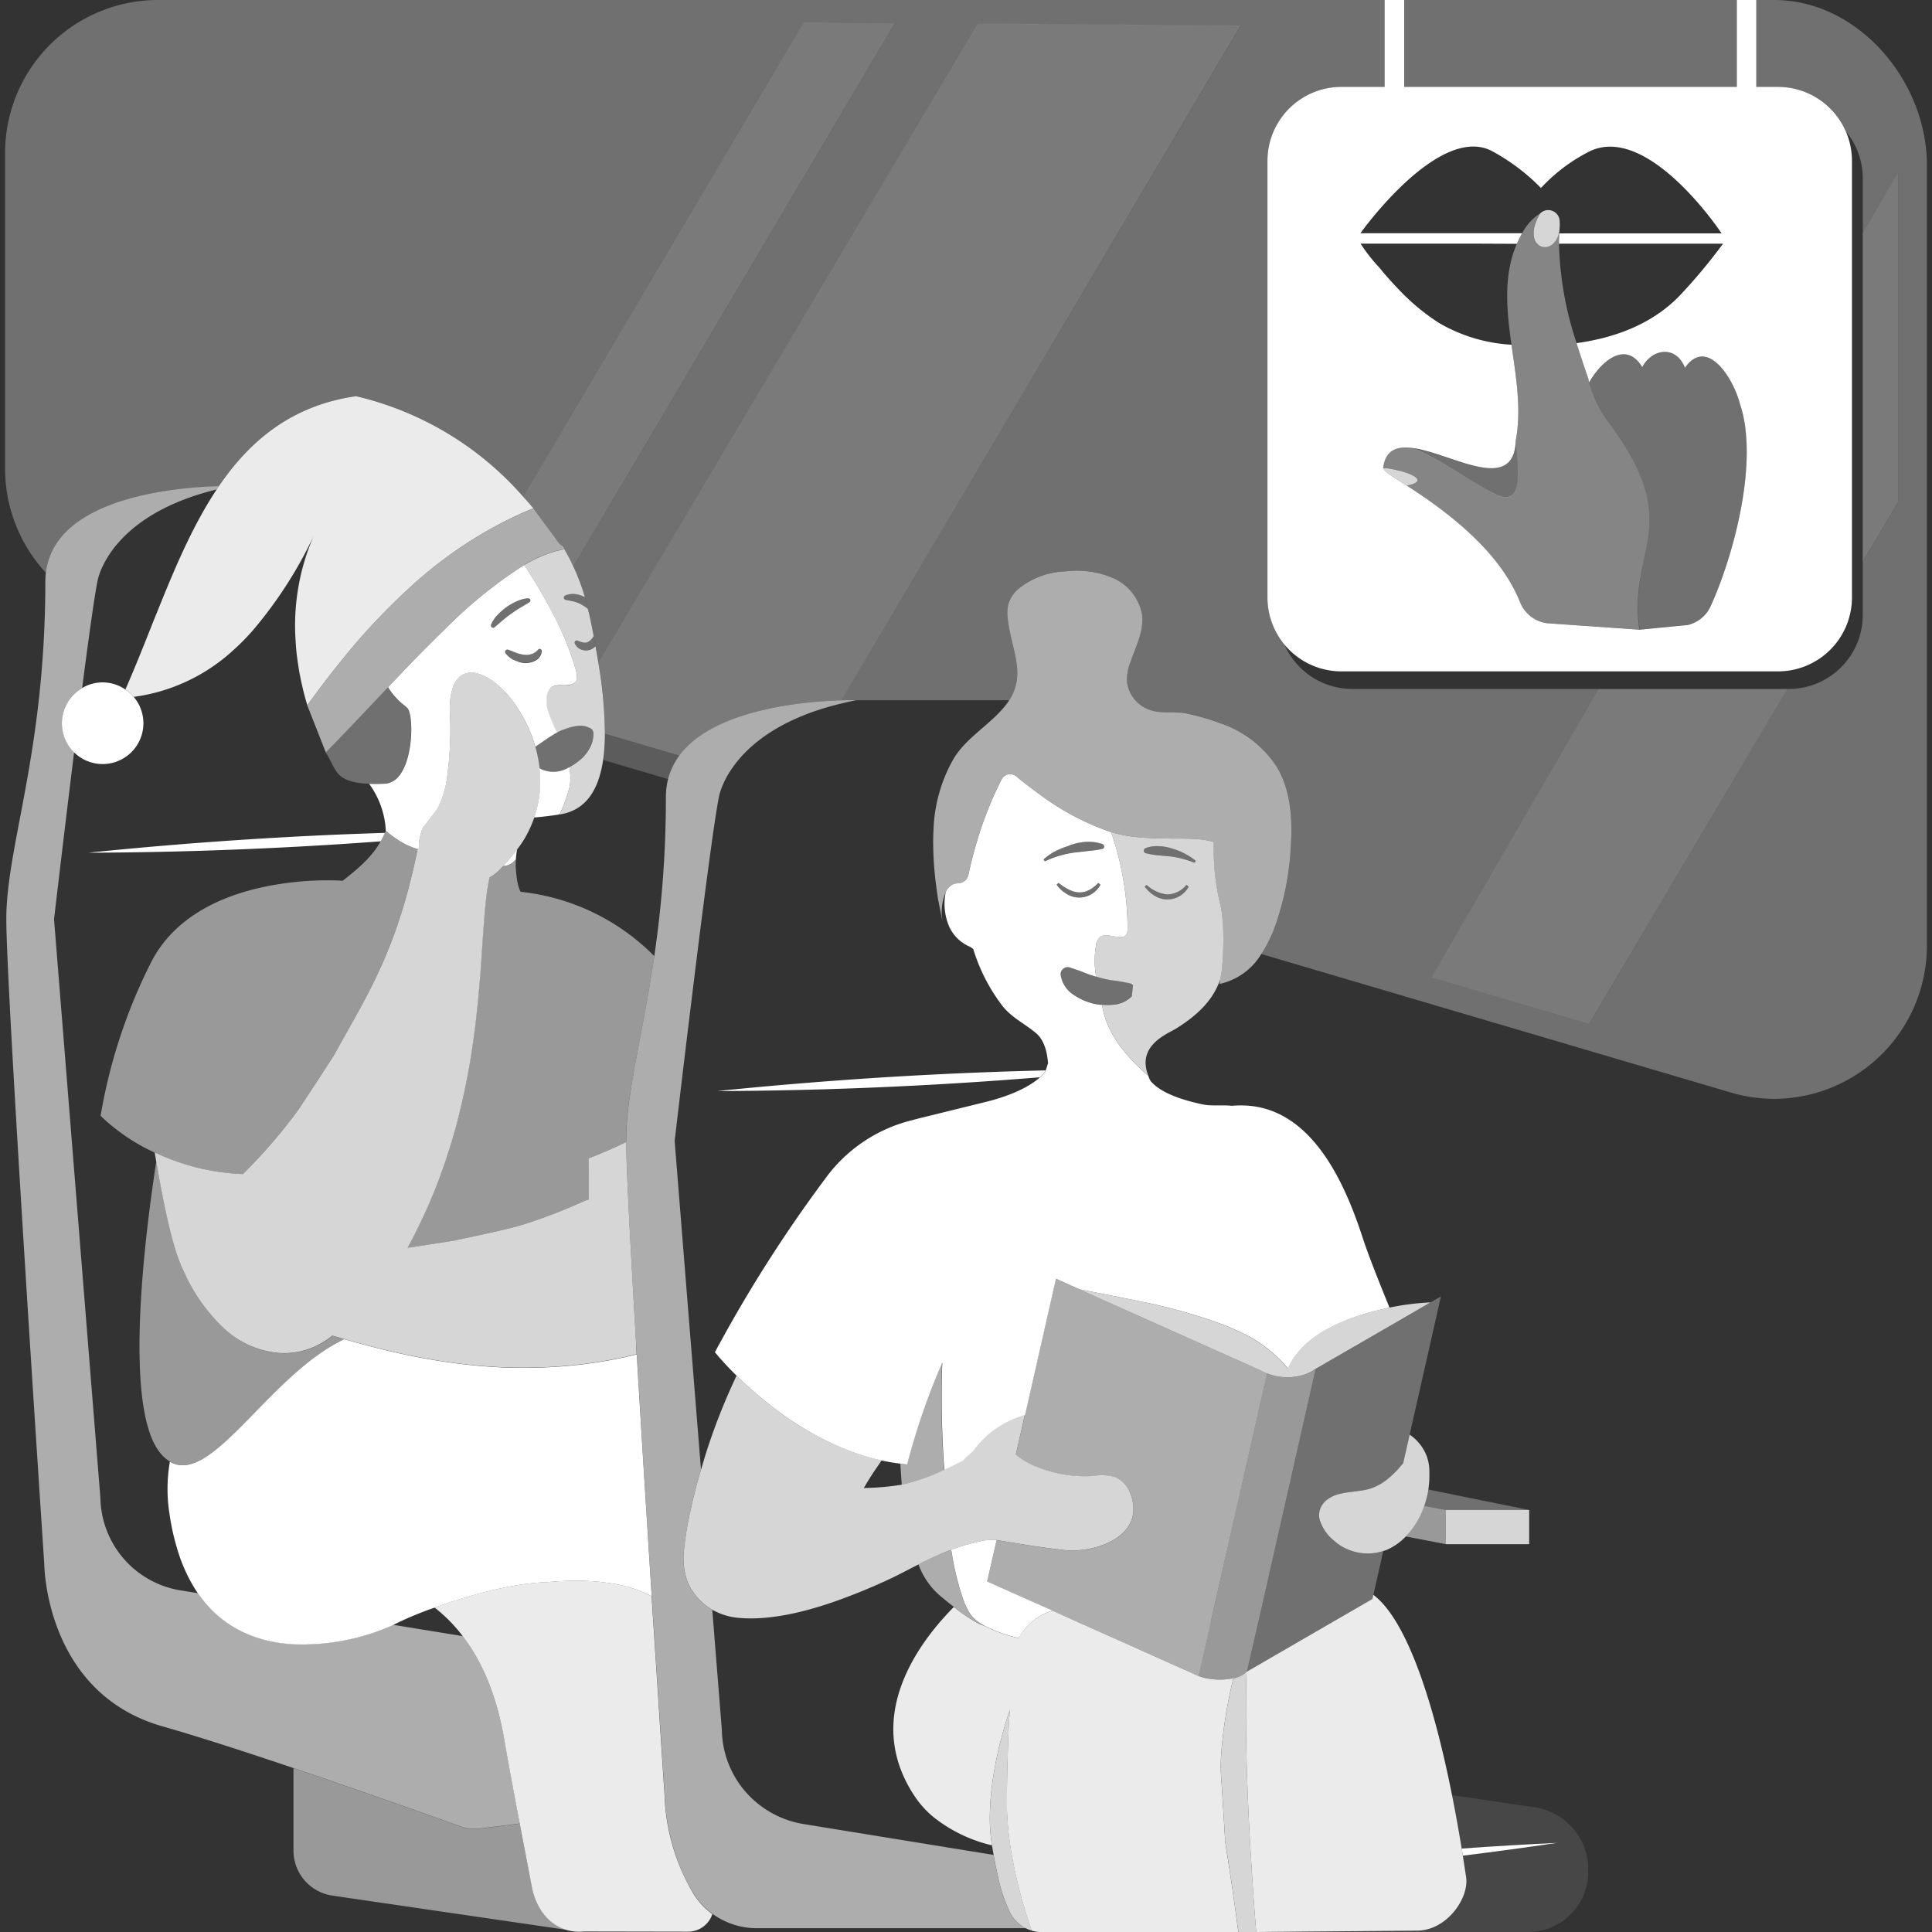
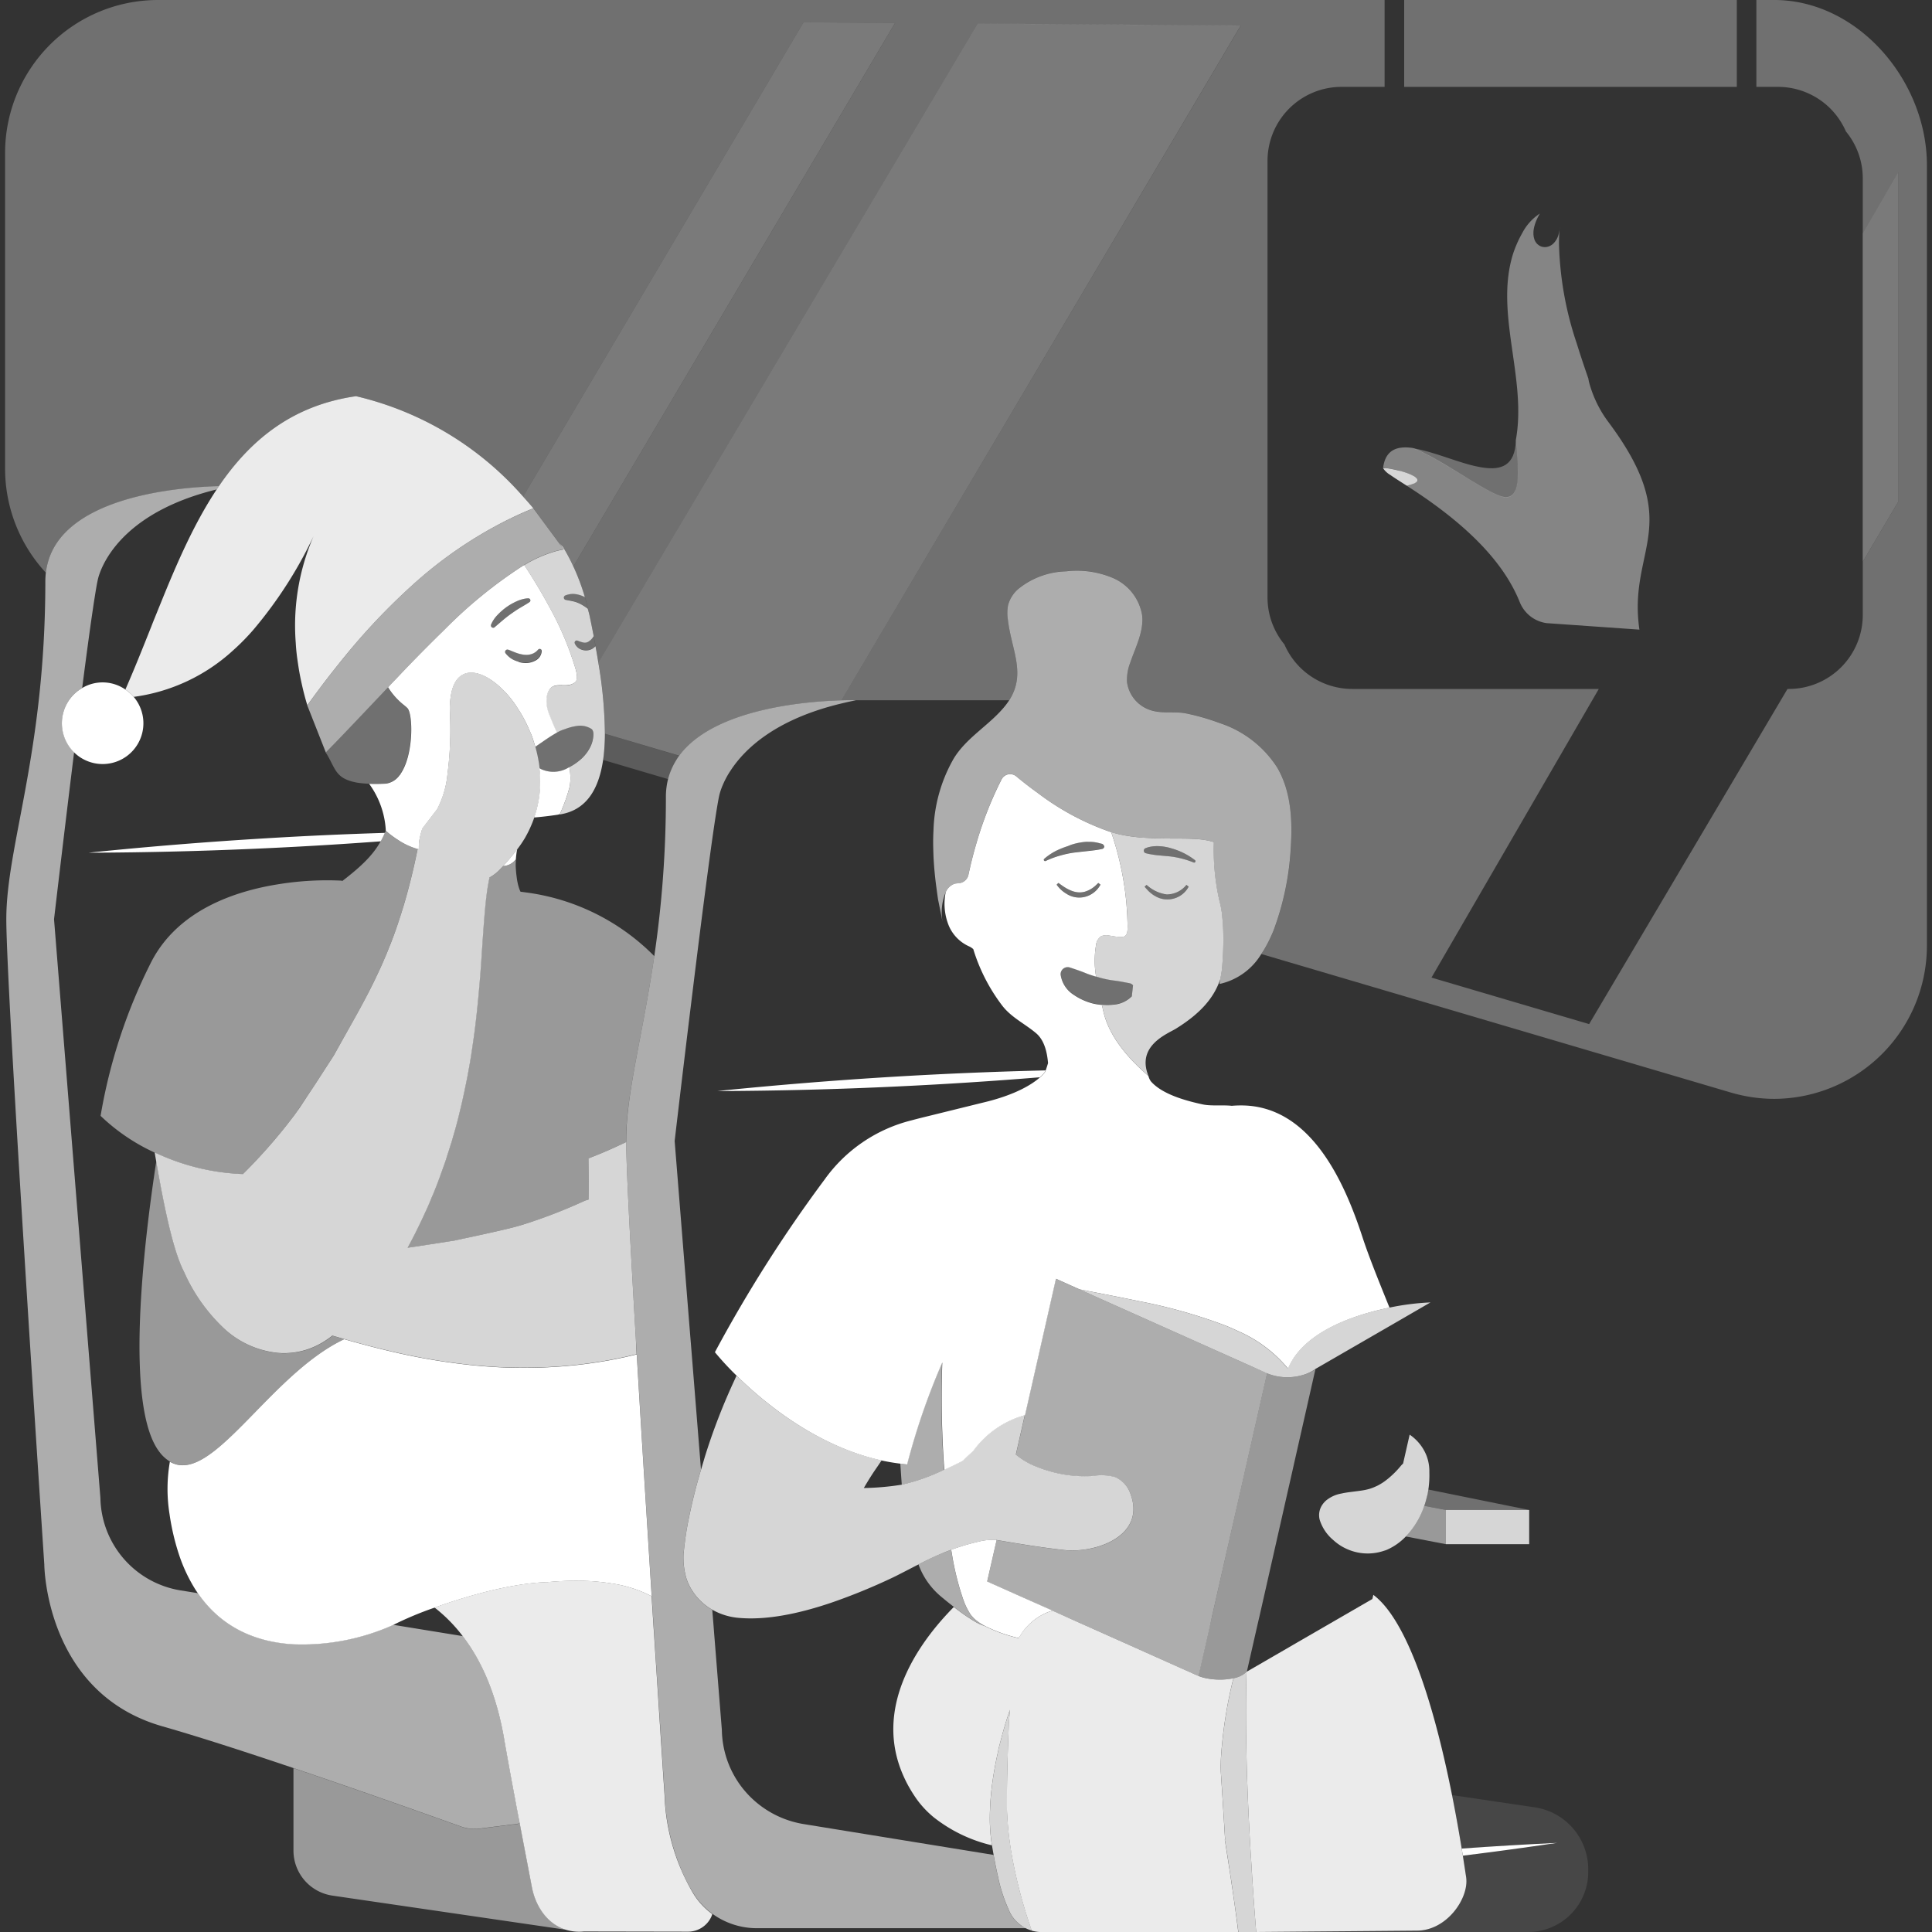
<svg xmlns="http://www.w3.org/2000/svg" viewBox="0 0 300 300">
  <rect x="0" y="0" width="300" height="300" fill="#333333" stroke="none" />
  <g fill="#fff">
    <path d="m 93.93 113.94 c 0 .33 -.01 .66 -.02 .98 -.02 .53 -.05 1.05 -.09 1.55 q -.07 .79 -.17 1.53 l 10.09 2.98 a 10.17 10.17 0 0 1 .49 -1.43 10.46 10.46 0 0 1 .7 -1.37 c .17 -.28 .35 -.56 .54 -.82 z" opacity=".2" />
    <path d="m 218.04 0 v 13.49 h 51.65 v -13.49 z" opacity=".3" />
    <path d="m 275.64 0 h -2.91 v 13.49 h 3.36 a 11.49 11.49 0 0 1 10.54 6.92 11.43 11.43 0 0 1 2.62 7.3 v 8.56 l 5.54 -9.56 v 51.16 l -5.54 9.36 v 8.26 a 11.49 11.49 0 0 1 -11.49 11.49 h -.2 l -30.8 52.04 -24.48 -7.22 25.98 -44.82 h -38.28 a 11.49 11.49 0 0 1 -10.54 -6.92 11.44 11.44 0 0 1 -2.62 -7.3 v -67.78 a 11.49 11.49 0 0 1 11.49 -11.49 h 6.69 v -13.49 h -190.47 a 23.75 23.75 0 0 0 -23.74 23.75 v 49.1 a 23.79 23.79 0 0 0 6.33 16.08 10.62 10.62 0 0 1 .38 -1.81 10.18 10.18 0 0 1 .65 -1.65 11.04 11.04 0 0 1 1.88 -2.65 c 5.9 -6.22 18.93 -7.19 23.96 -7.32 4.91 -7.2 11.41 -12.56 21.29 -13.98 a 49.5 49.5 0 0 1 25.95 15.59 l 43.36 -73.33 .19 -.32 14.21 .11 -.19 .32 -49.77 84.08 a 33.76 33.76 0 0 1 1.78 4.75 10.17 10.17 0 0 1 .46 1.79 c .1 .43 .22 .83 .32 1.27 q .32 1.51 .6 2.99 l .29 1.56 q .24 1.3 .44 2.56 l 58.7 -98.9 .19 -.32 40.86 .31 -.19 .32 -61.84 104.46 c 1.41 -.04 2.26 -.02 2.26 -.02 h 23.8 c 2.69 -4.16 .34 -7.86 -.2 -12.56 a 6.47 6.47 0 0 1 .04 -2.25 5.09 5.09 0 0 1 1.57 -2.48 12.23 12.23 0 0 1 7.4 -2.74 14.35 14.35 0 0 1 7.38 1.06 7.66 7.66 0 0 1 4.45 5.69 c .31 2.56 -1 4.99 -1.84 7.43 a 7.41 7.41 0 0 0 -.5 2.99 5.31 5.31 0 0 0 3.38 4.28 c 1.86 .74 3.84 .23 5.76 .6 a 35.19 35.19 0 0 1 5.23 1.5 16.79 16.79 0 0 1 8.95 6.91 c 2.19 3.74 2.38 8.31 2.11 12.63 a 43.23 43.23 0 0 1 -2.69 12.75 q -.18 .44 -.38 .87 -.32 .7 -.69 1.38 -.38 .69 -.81 1.34 l 72.88 21.5 a 23.98 23.98 0 0 0 6.79 .99 23.79 23.79 0 0 0 23.68 -23.77 v -121.22 c 0 -13 -10.57 -25.54 -23.57 -25.64 z" opacity=".3" />
    <path d="m 151.81 3.66 l -.19 .32 -58.7 98.9 a 68.42 68.42 0 0 1 1.01 11.05 l 11.55 3.41 c 5.35 -7.28 19.62 -8.42 25.17 -8.59 l 61.82 -104.46 .19 -.32 z" opacity=".35" />
    <path d="m 124.78 3.46 l -.19 .32 -43.36 73.33 c .54 .6 1.07 1.2 1.59 1.82 l .03 .04 4.68 6.34 c -.21 -.32 -.43 -.63 -.65 -.95 q .26 .27 .52 .52 a 29.96 29.96 0 0 1 1.63 3.08 l 49.76 -84.07 .19 -.32 z" opacity=".35" />
    <path d="m 294.78 77.87 v -51.16 l -5.54 9.56 v 50.96 z" opacity=".35" />
-     <path d="m 248.25 106.98 l -25.98 44.82 24.48 7.22 30.81 -52.04 z" opacity=".35" />
    <path d="m 82.59 292.97 c -.59 -3.09 -1.23 -6.44 -1.87 -9.8 l -5.92 .75 a 6.44 6.44 0 0 1 -3.24 -.29 c -6.73 -2.41 -16.49 -5.86 -25.99 -9.07 v 12.79 a 7.07 7.07 0 0 0 6.05 7 l 36.26 5.3 c -2.91 -.92 -4.72 -3.72 -5.29 -6.68 z" opacity=".5" />
    <path d="m 79.98 279.27 c -.61 -3.22 -1.19 -6.38 -1.69 -9.28 -1.24 -7.12 -3.6 -12.24 -6.41 -15.93 l -10.83 -1.76 a 34.64 34.64 0 0 1 -15.49 3 c -5.37 -.31 -10.95 -2.3 -14.82 -7.91 l -2.74 -.44 a 14.82 14.82 0 0 1 -12.41 -14.35 l -7.2 -89.86 s 1.5 -12.85 3.12 -25.96 a 6.31 6.31 0 0 1 1.25 -9.95 c .63 -4.88 1.22 -9.3 1.7 -12.49 .08 -.56 .16 -1.08 .24 -1.56 q .14 -.9 .26 -1.59 c .06 -.36 .12 -.68 .18 -.95 a 7.27 7.27 0 0 1 .3 -1.1 c .95 -2.73 4.68 -9.84 18.21 -13.14 l .02 -.03 c .11 -.16 .21 -.32 .32 -.48 -5.04 .13 -18.06 1.1 -23.96 7.32 a 11.04 11.04 0 0 0 -1.88 2.65 10.18 10.18 0 0 0 -.65 1.65 10.62 10.62 0 0 0 -.38 1.81 11.83 11.83 0 0 0 -.08 1.32 c 0 26.62 -6.06 41.04 -6.06 52.49 s 5.9 100.21 5.9 100.21 .11 19.91 18.33 25.12 c 5.57 1.59 12.89 3.96 20.35 6.48 9.51 3.21 19.26 6.66 25.99 9.07 a 6.44 6.44 0 0 0 3.24 .29 l 5.92 -.75 q -.36 -1.94 -.73 -3.88 z" opacity=".6" />
    <path d="m 40.81 130.2 q -13.56 .82 -27.09 2.21 13.86 -.05 27.68 -.7 8.87 -.41 17.72 -1.07 a 12.58 12.58 0 0 0 .64 -1.31 q -9.49 .29 -18.95 .87 z" />
    <path d="m 88.57 120.59 a 9.57 9.57 0 0 0 -.17 -1.48 4.55 4.55 0 0 1 -4.65 .18 18.28 18.28 0 0 1 .13 1.85 17.11 17.11 0 0 1 -.94 5.8 c 1.09 -.09 2.27 -.22 3.6 -.42 .14 -.02 .25 -.07 .38 -.09 a 25.59 25.59 0 0 0 1.53 -4.25 7.58 7.58 0 0 0 .12 -1.59 z" />
    <path d="m 79.66 132.7 c -.54 .66 -1.06 1.26 -1.45 1.68 -.03 .03 -.06 .06 -.09 .09 a 2.52 2.52 0 0 0 1.84 -.88 c .04 -.05 .1 -.09 .14 -.14 a 14.49 14.49 0 0 1 .2 -1.58 c -.2 .28 -.42 .56 -.64 .83 z" />
    <path d="m 92.91 102.89 q -.2 -1.26 -.44 -2.56 a 2.36 2.36 0 0 1 -.5 .41 1.96 1.96 0 0 1 -1.62 .15 1.77 1.77 0 0 1 -1.09 -.97 .33 .33 0 0 1 .43 -.44 l .03 .01 a 4.28 4.28 0 0 0 .93 .29 1.03 1.03 0 0 0 .71 -.14 2.16 2.16 0 0 0 .65 -.6 c .06 -.08 .12 -.17 .18 -.26 q -.28 -1.47 -.6 -2.99 c -.09 -.44 -.21 -.85 -.32 -1.27 a 9.65 9.65 0 0 0 -.9 -.6 4.86 4.86 0 0 0 -1.18 -.5 c -.41 -.11 -.84 -.18 -1.32 -.27 h -.01 a .36 .36 0 0 1 -.08 -.69 3.12 3.12 0 0 1 1.64 -.2 4.45 4.45 0 0 1 1.4 .47 33.76 33.76 0 0 0 -1.78 -4.75 29.96 29.96 0 0 0 -1.64 -3.09 q -.26 -.26 -.52 -.52 c .22 .32 .44 .63 .65 .95 -.33 .06 -.67 .13 -1 .21 a 19.82 19.82 0 0 0 -5.13 2.22 c 1.39 2.1 2.72 4.3 3.91 6.52 a 48.09 48.09 0 0 1 4.06 9.6 c .15 .54 .43 1.56 -.05 2.02 -1.43 1.4 -3.76 -.66 -4.43 2.14 a 5.35 5.35 0 0 0 .4 3.05 c .05 .13 .1 .25 .15 .38 .15 .38 .3 .75 .46 1.12 q .27 .6 .54 1.2 a 6.19 6.19 0 0 1 1.02 -.48 c .14 -.04 .27 -.09 .41 -.14 a 8.49 8.49 0 0 1 1.81 -.45 3.28 3.28 0 0 1 2.15 .47 .52 .52 0 0 1 .19 .22 1.24 1.24 0 0 1 .12 .52 4.05 4.05 0 0 1 -.02 .49 4.54 4.54 0 0 1 -.4 1.46 5.79 5.79 0 0 1 -.85 1.33 6.42 6.42 0 0 1 -.46 .5 9.07 9.07 0 0 1 -2.01 1.43 9.57 9.57 0 0 1 .17 1.48 7.58 7.58 0 0 1 -.12 1.58 25.59 25.59 0 0 1 -1.53 4.25 l -.01 .03 c 4.02 -.62 6.04 -3.73 6.74 -8.46 q .11 -.74 .17 -1.53 c .04 -.5 .07 -1.02 .09 -1.55 .01 -.32 .02 -.65 .02 -.98 a 68.42 68.42 0 0 0 -1.02 -11.06 z" opacity=".8" />
    <path d="m 63.21 109.92 q -.3 -.27 -.62 -.53 a 9.72 9.72 0 0 1 -.9 -.82 10.24 10.24 0 0 1 -1.45 -1.85 c -.35 .37 -.7 .74 -1.06 1.11 -2.88 3.04 -5.76 6.1 -8.61 9 1.57 2.44 1.36 4.04 4.83 4.69 a 15 15 0 0 0 1.89 .18 c .41 .02 .86 .03 1.31 .02 .43 0 .88 -.02 1.33 -.05 a 3.13 3.13 0 0 0 2.14 -1.39 l .02 -.03 c 2.15 -2.94 2.05 -9.49 1.12 -10.33 z" opacity=".3" />
    <path d="m 82.03 92.91 a 3.7 3.7 0 0 0 -.7 .09 5.39 5.39 0 0 0 -1.09 .36 9.6 9.6 0 0 0 -1.59 .9 9.9 9.9 0 0 0 -1.38 1.2 4.91 4.91 0 0 0 -1.03 1.53 .36 .36 0 0 0 .56 .41 l .01 -.01 c .86 -.72 1.66 -1.46 2.57 -2.1 .45 -.32 .91 -.63 1.38 -.91 l .54 -.32 c .3 -.17 .59 -.35 .89 -.55 l .01 -.01 a .32 .32 0 0 0 -.18 -.59 z" opacity=".3" />
    <path d="m 87.77 92.44 a .36 .36 0 0 0 .08 .69 h .01 c .48 .09 .91 .15 1.32 .27 a 4.86 4.86 0 0 1 1.18 .5 9.65 9.65 0 0 1 .9 .6 10.17 10.17 0 0 0 -.46 -1.79 4.45 4.45 0 0 0 -1.4 -.47 3.12 3.12 0 0 0 -1.63 .2 z" opacity=".3" />
    <path d="m 91.36 99.62 a 1.03 1.03 0 0 1 -.71 .14 4.28 4.28 0 0 1 -.93 -.29 l -.03 -.01 a .33 .33 0 0 0 -.43 .44 1.77 1.77 0 0 0 1.09 .97 1.96 1.96 0 0 0 1.62 -.15 2.36 2.36 0 0 0 .5 -.41 l -.29 -1.56 c -.06 .09 -.12 .18 -.18 .26 a 2.16 2.16 0 0 1 -.64 .61 z" opacity=".3" />
    <path d="m 83.99 100.82 a .32 .32 0 0 0 -.45 .03 l -.05 .05 a 2.12 2.12 0 0 1 -.91 .62 2.63 2.63 0 0 1 -1.15 .13 3.82 3.82 0 0 1 -.48 -.07 c -.08 -.02 -.15 -.03 -.23 -.05 a 5.45 5.45 0 0 1 -.52 -.16 c -.42 -.14 -.82 -.35 -1.29 -.5 l -.04 -.01 a .36 .36 0 0 0 -.39 .56 3.62 3.62 0 0 0 1.24 1.02 5.03 5.03 0 0 0 .58 .23 c .09 .03 .18 .07 .28 .09 a 3.99 3.99 0 0 0 .76 .14 3.18 3.18 0 0 0 1.74 -.36 1.78 1.78 0 0 0 1.01 -1.51 .32 .32 0 0 0 -.1 -.21 z" opacity=".3" />
    <path d="m 92.02 113.38 a .52 .52 0 0 0 -.19 -.22 3.28 3.28 0 0 0 -2.15 -.47 8.49 8.49 0 0 0 -1.81 .45 c -.14 .05 -.28 .09 -.41 .14 a 6.19 6.19 0 0 0 -1.02 .48 c -.2 .11 -.4 .24 -.61 .36 -.59 .36 -1.19 .77 -1.65 1.09 -.41 .29 -.72 .51 -.82 .56 a 2.51 2.51 0 0 0 -.28 .22 20.95 20.95 0 0 1 .61 2.86 c .02 .15 .03 .3 .05 .45 a 4.55 4.55 0 0 0 4.65 -.18 9.07 9.07 0 0 0 2.01 -1.43 6.42 6.42 0 0 0 .46 -.5 5.79 5.79 0 0 0 .85 -1.33 4.54 4.54 0 0 0 .4 -1.46 4.05 4.05 0 0 0 .02 -.49 1.24 1.24 0 0 0 -.11 -.53 z" opacity=".3" />
    <path d="m 89.37 103.85 a 48.09 48.09 0 0 0 -4.06 -9.6 c -1.19 -2.21 -2.52 -4.42 -3.91 -6.52 -.11 .07 -.22 .14 -.34 .21 a 72.08 72.08 0 0 0 -12.06 9.85 c -1.42 1.38 -2.86 2.82 -4.31 4.3 q -1.21 1.24 -2.42 2.51 l -.73 .77 q -.59 .61 -1.17 1.23 l -.11 .12 a 10.24 10.24 0 0 0 1.45 1.85 9.72 9.72 0 0 0 .9 .82 q .32 .25 .62 .53 c .93 .84 1.04 7.4 -1.1 10.34 l .1 .06 -.13 -.03 a 3.13 3.13 0 0 1 -2.14 1.39 c -.45 .03 -.89 .04 -1.33 .05 -.46 0 -.9 0 -1.31 -.02 a 13.49 13.49 0 0 1 2.59 7.3 v -.01 s .14 .12 .36 .31 a 16.19 16.19 0 0 0 1.56 1.13 10.72 10.72 0 0 0 3.04 1.4 c .06 -.03 .11 -.05 .17 -.08 a 6.63 6.63 0 0 1 .1 -1.41 c .01 -.06 .03 -.12 .04 -.19 a 9.83 9.83 0 0 1 .24 -.97 c .05 -.18 .1 -.35 .16 -.53 l 1.55 -2.03 .59 -.77 a 2.35 2.35 0 0 0 .21 -.3 14.7 14.7 0 0 0 1.56 -5.4 53.45 53.45 0 0 0 .39 -9.19 c 0 -.12 -.01 -.23 -.01 -.35 -.02 -.44 -.01 -.85 0 -1.23 a 10.92 10.92 0 0 1 .17 -1.53 7.57 7.57 0 0 1 .22 -.92 c 1.11 -3.53 4.38 -3.04 7.44 -.21 l .15 .15 c .24 .22 .47 .45 .71 .7 a 18.07 18.07 0 0 1 1.2 1.47 c .2 .27 .39 .57 .58 .86 .26 .39 .5 .78 .74 1.2 q .51 .89 .94 1.85 c .18 .41 .37 .82 .54 1.25 .07 .18 .13 .36 .19 .55 q .21 .62 .38 1.22 a 2.51 2.51 0 0 1 .28 -.22 c .1 -.06 .41 -.28 .82 -.56 .46 -.32 1.06 -.73 1.65 -1.09 .21 -.13 .41 -.25 .61 -.36 q -.28 -.6 -.54 -1.2 c -.16 -.37 -.31 -.74 -.46 -1.12 -.05 -.13 -.11 -.25 -.15 -.38 a 5.35 5.35 0 0 1 -.4 -3.05 c .67 -2.8 2.99 -.75 4.43 -2.14 .42 -.45 .14 -1.48 0 -2.01 z m -12.55 -6.46 l -.01 .01 a .36 .36 0 0 1 -.56 -.41 4.91 4.91 0 0 1 1.03 -1.53 9.9 9.9 0 0 1 1.38 -1.2 9.6 9.6 0 0 1 1.59 -.9 5.39 5.39 0 0 1 1.08 -.36 3.7 3.7 0 0 1 .7 -.09 .32 .32 0 0 1 .18 .59 l -.01 .01 c -.3 .2 -.6 .38 -.89 .55 l -.54 .32 c -.48 .28 -.93 .59 -1.38 .91 -.92 .64 -1.71 1.37 -2.58 2.1 z m 3.5 5.3 a 5.03 5.03 0 0 1 -.58 -.23 3.62 3.62 0 0 1 -1.24 -1.02 .36 .36 0 0 1 .39 -.56 l .04 .01 c .47 .16 .87 .36 1.29 .5 a 5.45 5.45 0 0 0 .52 .16 c .08 .02 .15 .03 .23 .05 a 3.82 3.82 0 0 0 .48 .07 2.63 2.63 0 0 0 1.15 -.13 2.12 2.12 0 0 0 .91 -.62 l .05 -.05 a .32 .32 0 0 1 .56 .21 1.78 1.78 0 0 1 -1.01 1.51 3.18 3.18 0 0 1 -1.74 .36 3.99 3.99 0 0 1 -.76 -.14 c -.11 -.06 -.2 -.09 -.29 -.13 z" />
    <path d="m 81.23 77.11 a 49.5 49.5 0 0 0 -25.95 -15.59 c -9.88 1.42 -16.38 6.78 -21.29 13.97 -.11 .16 -.21 .32 -.32 .48 l -.02 .03 c -3.46 5.2 -6.13 11.32 -8.67 17.6 q -.18 .44 -.36 .88 -.28 .7 -.57 1.41 t -.56 1.41 c -1.31 3.29 -2.62 6.58 -4.02 9.77 a 6.33 6.33 0 0 1 1.29 1.14 28.34 28.34 0 0 0 15.38 -7.17 q .64 -.57 1.28 -1.2 .6 -.59 1.19 -1.23 .35 -.38 .7 -.78 a 66.37 66.37 0 0 0 9.99 -15.9 34.91 34.91 0 0 0 -3.38 17.85 c .02 .33 .04 .66 .07 1 .05 .54 .11 1.08 .19 1.63 s .16 1.1 .25 1.65 q .18 1.04 .42 2.11 c .24 1.1 .52 2.2 .87 3.34 q 1.53 -2.12 3.1 -4.16 .5 -.65 1 -1.28 t 1.02 -1.28 c .21 -.26 .43 -.53 .64 -.79 a 99.96 99.96 0 0 1 10.43 -11.03 65.68 65.68 0 0 1 14.46 -10.02 q .41 -.21 .83 -.41 c 1.18 -.57 2.38 -1.12 3.62 -1.61 -.52 -.62 -1.05 -1.22 -1.59 -1.82 z" opacity=".9" />
    <path d="m 82.85 78.98 l -.03 -.04 c -1.23 .49 -2.43 1.04 -3.62 1.61 q -.42 .2 -.83 .41 a 65.68 65.68 0 0 0 -14.46 10.01 99.96 99.96 0 0 0 -10.43 11.04 c -.21 .26 -.43 .53 -.64 .79 q -.51 .64 -1.02 1.28 t -1 1.28 q -1.57 2.04 -3.1 4.16 l -.01 .02 .1 .24 2.78 7.05 c 2.85 -2.9 5.73 -5.97 8.61 -9 .35 -.37 .7 -.74 1.06 -1.11 l .11 -.12 q .59 -.62 1.17 -1.23 l .73 -.77 q 1.22 -1.27 2.42 -2.51 c 1.45 -1.48 2.89 -2.92 4.31 -4.3 a 72.08 72.08 0 0 1 12.05 -9.85 c .11 -.07 .22 -.14 .34 -.21 a 19.82 19.82 0 0 1 5.13 -2.22 c .34 -.08 .67 -.15 1 -.21 z" opacity=".6" />
    <path d="m 20.76 108.21 a 6.33 6.33 0 0 0 -1.29 -1.14 6.2 6.2 0 0 0 -6.7 -.24 6.33 6.33 0 1 0 7.99 1.38 z" />
    <path d="m 100.67 239.59 c -.01 -.17 -.02 -.34 -.03 -.5 -.24 -3.82 -.49 -7.73 -.73 -11.64 -.36 -5.81 -.71 -11.62 -1.04 -17.14 -1.46 .36 -2.91 .67 -4.34 .93 q -2.52 .45 -4.97 .72 c -.55 .06 -1.1 .11 -1.65 .16 a 78.27 78.27 0 0 1 -14.96 -.17 99.13 99.13 0 0 1 -12.11 -2.07 c -2.63 -.61 -5.1 -1.28 -7.39 -1.93 -11.71 5.55 -20.6 22.88 -27.07 19.02 a 24.6 24.6 0 0 0 -.06 8.1 36.76 36.76 0 0 0 1.42 6.16 25 25 0 0 0 2.33 5.15 q .32 .54 .67 1.04 c 3.87 5.61 9.45 7.6 14.82 7.91 a 34.64 34.64 0 0 0 15.49 -3 c .08 -.04 .15 -.08 .21 -.11 a 53.2 53.2 0 0 1 6.23 -2.59 c 5.03 -1.81 11.99 -3.81 17.6 -3.96 1.41 -.13 2.99 -.22 4.64 -.21 a 34.09 34.09 0 0 1 5.32 .43 19.64 19.64 0 0 1 6.14 1.98 c -.17 -2.69 -.34 -5.46 -.52 -8.28 z" />
    <path d="m 107.66 294.03 c -.02 -.03 -.03 -.05 -.05 -.08 a 32.14 32.14 0 0 1 -4.33 -13.63 c -.06 -.73 -.06 -1.16 -.06 -1.16 s -.43 -6.41 -1.05 -16.03 c -.17 -2.64 -.36 -5.53 -.56 -8.59 q -.04 -.68 -.09 -1.37 -.17 -2.59 -.34 -5.31 a 19.64 19.64 0 0 0 -6.14 -1.98 34.09 34.09 0 0 0 -5.32 -.43 c -1.66 -.01 -3.23 .08 -4.64 .21 -5.62 .15 -12.58 2.15 -17.6 3.96 a 24.15 24.15 0 0 1 4.39 4.46 c 2.82 3.69 5.18 8.81 6.41 15.93 .5 2.9 1.08 6.06 1.69 9.28 q .36 1.94 .74 3.9 c .64 3.36 1.28 6.7 1.87 9.8 .56 2.96 2.37 5.76 5.28 6.66 a 7.05 7.05 0 0 0 2.81 .27 l 16.15 .03 a 3.98 3.98 0 0 0 3.66 -2.38 c .05 -.11 .08 -.23 .13 -.35 a 11.14 11.14 0 0 1 -2.95 -3.19 z" opacity=".9" />
    <path d="m 52.88 207.77 c -.42 -.12 -.85 -.24 -1.25 -.36 -.35 .28 -.71 .54 -1.08 .78 a 12.03 12.03 0 0 1 -3.01 1.43 11.68 11.68 0 0 1 -4.21 .49 14.39 14.39 0 0 1 -8.89 -4.16 27.06 27.06 0 0 1 -5.85 -8.46 c -1.73 -3.33 -3.15 -10.41 -4.32 -17.17 -1.94 12.66 -4.98 38.08 .5 45.15 a 5.88 5.88 0 0 0 1.63 1.49 c 6.46 3.86 15.36 -13.47 27.07 -19.02 z" opacity=".5" />
    <path d="m 61.81 130.44 a 16.19 16.19 0 0 1 -1.56 -1.13 c -.22 -.18 -.36 -.31 -.36 -.31 v .01 c -.04 .11 -.09 .21 -.14 .32 a 12.58 12.58 0 0 1 -.64 1.31 c -1.21 2.17 -3.04 3.92 -5.98 6.18 l -.03 -.07 a 47.16 47.16 0 0 0 -9.53 .5 c -6.96 1.05 -15.87 4.01 -20.05 12.06 a 83.57 83.57 0 0 0 -7.9 23.96 30.42 30.42 0 0 0 8.39 5.7 c .13 .06 .28 .12 .41 .18 a 34.79 34.79 0 0 0 13.29 3.17 83.99 83.99 0 0 0 7.83 -8.94 c .06 -.08 .12 -.17 .2 -.27 l .04 -.05 c .07 -.1 .15 -.21 .23 -.32 l .15 -.22 c .1 -.15 .2 -.3 .32 -.47 .12 -.18 .25 -.37 .38 -.56 .05 -.07 .09 -.14 .14 -.21 .12 -.18 .24 -.36 .36 -.55 l .21 -.31 .01 -.01 .09 -.13 .05 -.08 c .13 -.2 .27 -.41 .41 -.62 .17 -.25 .33 -.5 .5 -.75 l .12 -.18 c .3 -.46 .6 -.93 .89 -1.37 l .58 -.9 c .23 -.35 .44 -.68 .63 -.97 l .5 -.77 .45 -.7 .07 -.13 .88 -1.57 .39 -.7 c 1.44 -2.54 2.8 -4.93 4.07 -7.41 .36 -.7 .71 -1.41 1.06 -2.13 q .6 -1.25 1.18 -2.56 l .01 -.02 c .12 -.27 .24 -.55 .35 -.82 .08 -.18 .15 -.35 .22 -.52 .12 -.3 .24 -.6 .36 -.9 .07 -.16 .13 -.32 .2 -.49 .11 -.29 .23 -.59 .34 -.89 .07 -.19 .14 -.37 .21 -.55 .54 -1.47 1.06 -3.02 1.55 -4.68 .73 -2.46 1.42 -5.18 2.05 -8.23 .04 -.17 .07 -.33 .11 -.51 a 10.72 10.72 0 0 1 -3.04 -1.39 z" opacity=".5" />
    <path d="m 98.72 207.65 c -.72 -12.24 -1.28 -22.71 -1.44 -28 -.03 -.94 -.05 -1.72 -.05 -2.31 -.24 .12 -.47 .22 -.7 .33 -2.41 1.14 -4.37 1.91 -5.17 2.21 .02 2.14 .02 4.29 .01 6.4 l -.35 .1 -.17 .05 c -2.32 1.07 -4.7 2.04 -7.13 2.89 -1.09 .38 -2.19 .75 -3.3 1.07 -1.24 .37 -5.47 1.3 -7.98 1.84 -1.13 .24 -1.9 .41 -1.9 .41 l -1.72 .27 c -1.08 .17 -2.13 .33 -3.16 .49 -.8 .12 -1.59 .24 -2.37 .35 .45 -.82 .88 -1.64 1.29 -2.46 .05 -.1 .09 -.19 .14 -.29 .08 -.16 .15 -.31 .23 -.47 q .43 -.87 .83 -1.74 c .13 -.27 .25 -.55 .38 -.82 q .42 -.93 .8 -1.86 c .08 -.2 .17 -.4 .26 -.6 q .5 -1.22 .95 -2.43 l .01 -.03 c .07 -.17 .13 -.35 .19 -.52 q .35 -.95 .68 -1.9 c .09 -.26 .18 -.53 .26 -.79 q .28 -.86 .55 -1.71 c .08 -.25 .15 -.49 .23 -.73 q .34 -1.13 .65 -2.25 c .01 -.04 .02 -.08 .03 -.12 .22 -.8 .42 -1.59 .61 -2.38 .05 -.21 .1 -.42 .15 -.62 q .21 -.88 .4 -1.76 c .05 -.23 .1 -.45 .15 -.68 .13 -.62 .26 -1.24 .38 -1.85 .03 -.15 .06 -.3 .09 -.44 q .22 -1.17 .42 -2.32 c .01 -.05 .02 -.1 .02 -.14 q .18 -1.06 .33 -2.1 c .02 -.16 .05 -.32 .07 -.48 q .14 -.93 .26 -1.84 c .02 -.12 .03 -.24 .05 -.36 .29 -2.27 .51 -4.46 .69 -6.53 .17 -1.91 .3 -3.72 .41 -5.43 .27 -3.98 .48 -7.39 .87 -10.03 .03 -.2 .07 -.4 .1 -.59 .08 -.45 .16 -.88 .25 -1.27 h .06 s .03 -.01 .08 -.04 a 6.58 6.58 0 0 0 1.5 -1.21 c .15 -.15 .31 -.32 .49 -.51 l .09 -.09 c .39 -.42 .91 -1.02 1.45 -1.68 .22 -.27 .44 -.54 .65 -.83 a 17.84 17.84 0 0 0 1.15 -1.69 18.24 18.24 0 0 0 1.48 -3.24 17.11 17.11 0 0 0 .94 -5.8 18.28 18.28 0 0 0 -.13 -1.85 c -.02 -.15 -.03 -.29 -.05 -.45 a 20.95 20.95 0 0 0 -.61 -2.86 q -.17 -.6 -.38 -1.22 c -.06 -.18 -.12 -.36 -.19 -.55 -.16 -.43 -.35 -.84 -.54 -1.25 q -.43 -.97 -.94 -1.85 c -.24 -.42 -.48 -.82 -.74 -1.2 -.19 -.29 -.38 -.59 -.58 -.86 a 18.07 18.07 0 0 0 -1.2 -1.47 c -.23 -.25 -.47 -.48 -.71 -.7 -.05 -.05 -.1 -.11 -.15 -.15 -3.06 -2.83 -6.33 -3.32 -7.44 .21 a 7.57 7.57 0 0 0 -.22 .92 10.92 10.92 0 0 0 -.17 1.53 c -.02 .39 -.02 .79 0 1.23 0 .12 .01 .23 .01 .35 a 53.45 53.45 0 0 1 -.39 9.19 14.7 14.7 0 0 1 -1.56 5.4 2.35 2.35 0 0 1 -.21 .3 l -.59 .77 -1.55 2.03 c -.06 .18 -.11 .35 -.16 .53 a 9.83 9.83 0 0 0 -.24 .97 c -.01 .06 -.03 .12 -.04 .19 a 6.63 6.63 0 0 0 -.1 1.41 c -.06 .03 -.11 .05 -.17 .08 -.04 .17 -.07 .34 -.11 .51 -.63 3.05 -1.32 5.77 -2.05 8.23 -.5 1.66 -1.01 3.21 -1.55 4.68 -.07 .19 -.14 .37 -.21 .55 -.11 .3 -.22 .6 -.34 .89 -.07 .17 -.13 .32 -.2 .49 -.12 .3 -.24 .61 -.36 .9 -.07 .18 -.15 .35 -.22 .52 -.12 .28 -.23 .55 -.35 .82 l -.01 .02 c -.38 .87 -.78 1.72 -1.18 2.56 -.35 .72 -.7 1.43 -1.06 2.13 -1.27 2.47 -2.64 4.87 -4.07 7.41 l -.39 .7 -.95 1.7 -.45 .7 -.5 .77 c -.19 .29 -.4 .62 -.63 .97 l -.58 .9 -.61 .94 -.19 .29 -.09 .14 -.12 .18 -.24 .36 -.2 .3 -.06 .09 -.41 .62 -.05 .07 v .01 l -.09 .13 -.21 .32 c -.12 .19 -.25 .37 -.36 .55 -.05 .07 -.09 .14 -.14 .21 l -.38 .57 -.17 .24 c -.06 .08 -.1 .15 -.16 .22 l -.15 .22 -.13 .18 -.1 .14 -.04 .05 c -.07 .1 -.14 .19 -.2 .27 a 83.99 83.99 0 0 1 -7.83 8.94 34.79 34.79 0 0 1 -13.29 -3.17 c -.13 -.06 -.28 -.12 -.41 -.18 q .11 .67 .23 1.34 c 1.17 6.75 2.59 13.84 4.32 17.17 a 27.06 27.06 0 0 0 5.85 8.46 14.39 14.39 0 0 0 8.89 4.16 11.68 11.68 0 0 0 4.21 -.49 12.03 12.03 0 0 0 3.01 -1.43 c .37 -.24 .73 -.5 1.08 -.78 .41 .12 .83 .24 1.25 .36 l .57 .17 c 2.29 .66 4.76 1.32 7.39 1.93 a 99.13 99.13 0 0 0 12.11 2.07 78.27 78.27 0 0 0 14.96 .17 c .55 -.05 1.1 -.1 1.65 -.16 q 2.45 -.27 4.97 -.72 c 1.43 -.26 2.88 -.57 4.34 -.93 q -.06 -1.31 -.13 -2.63 z" opacity=".8" />
    <path d="m 101.6 148.47 a 34.24 34.24 0 0 0 -19.83 -9.88 c -.31 -.04 -.62 -.09 -.94 -.12 a 2.29 2.29 0 0 1 -.11 -.23 6.72 6.72 0 0 1 -.37 -1.3 c -.07 -.3 -.1 -.6 -.14 -.89 -.04 -.34 -.08 -.68 -.1 -1.01 -.02 -.3 -.04 -.6 -.03 -.9 0 -.07 .01 -.14 .01 -.21 0 -.15 .01 -.29 .02 -.44 v -.04 c -.04 .05 -.09 .09 -.14 .14 a 2.52 2.52 0 0 1 -1.84 .88 c -.18 .19 -.34 .36 -.49 .51 a 6.58 6.58 0 0 1 -1.5 1.21 .82 .82 0 0 1 -.08 .03 h -.06 c -.09 .4 -.17 .83 -.25 1.27 -.03 .2 -.07 .39 -.1 .59 -.4 2.64 -.6 6.06 -.87 10.03 -.12 1.71 -.25 3.52 -.41 5.43 -.18 2.08 -.4 4.26 -.69 6.53 -.02 .12 -.03 .24 -.05 .36 q -.12 .91 -.26 1.84 c -.02 .16 -.05 .32 -.07 .48 q -.16 1.04 -.33 2.1 c -.01 .05 -.02 .09 -.02 .14 q -.19 1.15 -.42 2.32 c -.03 .15 -.06 .3 -.09 .44 -.12 .61 -.24 1.23 -.38 1.85 -.05 .23 -.1 .45 -.15 .68 q -.19 .87 -.4 1.76 c -.05 .21 -.1 .42 -.15 .62 -.19 .79 -.4 1.58 -.61 2.38 -.01 .04 -.02 .08 -.03 .12 q -.3 1.12 -.65 2.25 c -.07 .24 -.15 .49 -.23 .73 q -.26 .86 -.55 1.71 c -.09 .26 -.17 .52 -.26 .79 q -.32 .95 -.68 1.9 c -.06 .17 -.12 .35 -.19 .52 l -.01 .03 q -.45 1.21 -.95 2.43 c -.08 .2 -.17 .4 -.26 .6 q -.39 .93 -.8 1.86 c -.12 .27 -.25 .55 -.38 .82 q -.4 .87 -.83 1.74 c -.08 .16 -.15 .31 -.23 .47 -.05 .1 -.09 .19 -.14 .29 -.41 .82 -.84 1.64 -1.29 2.46 .79 -.11 1.58 -.23 2.37 -.35 1.04 -.16 2.08 -.32 3.16 -.49 l 1.72 -.27 s .78 -.17 1.9 -.41 c 2.5 -.54 6.73 -1.48 7.98 -1.84 1.11 -.33 2.21 -.69 3.3 -1.07 2.44 -.85 4.82 -1.82 7.13 -2.89 l .17 -.05 .35 -.1 c .01 -2.11 .01 -4.25 -.01 -6.4 .8 -.3 2.76 -1.08 5.17 -2.21 .23 -.11 .46 -.22 .7 -.33 0 -.05 0 -.11 0 -.15 .02 -7.5 2.57 -16.25 4.39 -28.73 z" opacity=".5" />
    <path d="m 221.15 233.82 a 12.75 12.75 0 0 1 -2.87 4.76 l 6.24 1.2 v -5.31 z" opacity=".5" />
    <path d="m 221.78 231.29 c -.04 .27 -.09 .54 -.14 .81 -.02 .09 -.05 .17 -.07 .26 a 14.18 14.18 0 0 1 -.42 1.46 l 3.37 .65 h 12.93 z" opacity=".3" />
    <path d="m 225.24 234.47 h -.72 v 5.31 h 12.93 v -5.31 z" opacity=".8" />
-     <path d="m 286.62 20.41 a 11.49 11.49 0 0 0 -10.54 -6.92 h -3.36 v -13.49 h -3.03 v 13.49 h -51.65 v -13.49 h -3.04 v 13.49 h -6.7 a 11.49 11.49 0 0 0 -11.49 11.49 v 67.78 a 11.48 11.48 0 0 0 11.49 11.49 h 67.78 a 11.48 11.48 0 0 0 11.49 -11.49 v -67.78 a 11.43 11.43 0 0 0 -.95 -4.57 z m -20.99 73.71 a 5.23 5.23 0 0 1 -3.56 2.93 l -7.46 .73 -.98 -.07 -13.43 -.94 a 5.26 5.26 0 0 1 -4.16 -3.23 c -1.98 -4.94 -6.48 -11.04 -17.6 -18.13 -1.02 -.65 -1.89 -1.2 -2.53 -1.65 a 3.43 3.43 0 0 1 -1.14 -1.06 c .1 0 .2 -.01 .32 -.01 a 1.32 1.32 0 0 0 -.32 .01 c .35 -2.88 2.18 -3.46 4.62 -3.13 h .02 q .26 .04 .54 .09 h .02 c .22 .04 .43 .09 .66 .14 l .09 .02 c .07 .02 .15 .04 .22 .06 .24 .06 .49 .13 .74 .2 .09 .03 .17 .04 .26 .07 l .15 .04 .15 .05 c .29 .09 .58 .18 .88 .27 l .19 .06 .22 .07 .06 .02 q .6 .2 1.2 .4 c .77 .26 1.54 .51 2.29 .75 .15 .05 .3 .1 .44 .14 l .18 .05 q .61 .18 1.2 .32 l .12 .03 c .42 .1 .83 .18 1.22 .24 2.87 .44 5.01 -.29 5.13 -4.21 .91 -4.87 .03 -9.88 -.67 -14.85 a 25.13 25.13 0 0 1 -11.18 -3.34 33.13 33.13 0 0 1 -6.33 -5.25 q -1.6 -1.65 -3.05 -3.44 a 24.68 24.68 0 0 1 -2.87 -3.67 h 15.62 c 2.88 0 5.76 .02 8.65 .03 a 16.67 16.67 0 0 1 .82 -1.64 h -25.12 s 12.04 -16.93 20.33 -12.82 a 31.86 31.86 0 0 1 7.71 5.79 26.7 26.7 0 0 1 7.72 -5.77 c 9.14 -4.11 20.33 12.82 20.33 12.82 h -25.21 q -.04 .81 -.04 1.6 h 25.47 a 85.25 85.25 0 0 1 -6.65 7.98 c -4.23 4.46 -10.1 6.64 -16.09 7.46 .56 1.81 1.17 3.62 1.79 5.42 l .01 -.02 c .04 .23 .09 .47 .14 .71 2 -3.48 5.77 -6.52 8.26 -2.38 1.56 -2.95 5.27 -3.39 6.63 .09 3.47 -4.91 7.55 1.75 8.53 5.58 a 20.16 20.16 0 0 1 .95 4.82 c .77 8.72 -2.53 20.12 -5.49 26.62 z" />
    <path d="m 235.39 68.32 c 0 .02 -.01 .04 -.01 .07 -.12 3.93 -2.27 4.65 -5.13 4.21 l .03 .01 -.05 -.01 c -.12 -.02 -.24 -.04 -.36 -.06 -.07 -.01 -.14 -.02 -.2 -.04 -.13 -.03 -.26 -.05 -.39 -.08 l -.2 -.04 -.09 -.02 c -.1 -.03 -.21 -.05 -.32 -.08 l -.17 -.04 q -.22 -.06 -.45 -.12 l -.14 -.04 c -.07 -.02 -.13 -.04 -.2 -.06 l -.18 -.05 -.13 -.04 -.08 -.02 c -.33 -.1 -.66 -.21 -.99 -.31 l -.31 -.1 -.85 -.28 -.48 -.16 q -.55 -.18 -1.09 -.36 c -.16 -.05 -.31 -.1 -.47 -.15 -.3 -.09 -.59 -.19 -.88 -.27 -.19 -.06 -.38 -.11 -.56 -.16 -.25 -.07 -.5 -.14 -.74 -.2 -.19 -.05 -.38 -.09 -.57 -.13 -.33 -.07 -.65 -.14 -.96 -.18 h -.01 c 4.41 1.64 11.9 7.37 14.24 7.61 2.69 .25 2.07 -4.33 1.74 -8.9 z" opacity=".3" />
-     <path d="m 271.13 67.5 a 20.16 20.16 0 0 0 -.95 -4.82 c -.98 -3.84 -5.06 -10.5 -8.53 -5.58 -1.36 -3.48 -5.07 -3.03 -6.63 -.09 -2.49 -4.14 -6.27 -1.1 -8.26 2.38 a 18.12 18.12 0 0 0 3.01 6.17 c 11.54 15.47 3.62 19.27 4.66 30.75 .04 .48 .1 .96 .17 1.46 l 7.46 -.73 a 5.23 5.23 0 0 0 3.56 -2.93 c 2.97 -6.49 6.27 -17.89 5.51 -26.61 z" opacity=".3" />
    <path d="m 249.77 65.56 a 18.12 18.12 0 0 1 -3.01 -6.17 c -.06 -.24 -.1 -.48 -.14 -.71 l -.01 .02 c -.62 -1.8 -1.23 -3.61 -1.79 -5.42 a 52.15 52.15 0 0 1 -2.74 -15.44 q 0 -.8 .04 -1.6 c .02 -.34 .03 -.68 .06 -1.03 a 5.04 5.04 0 0 1 -.13 1.03 3.06 3.06 0 0 1 -.88 1.61 1.98 1.98 0 0 1 -1.09 .51 h -.01 a 1.74 1.74 0 0 1 -.43 -.01 h -.03 a 1.61 1.61 0 0 1 -.4 -.12 l -.04 -.02 a 1.61 1.61 0 0 1 -.34 -.22 l -.05 -.04 c -.03 -.03 -.07 -.06 -.1 -.09 a 1.94 1.94 0 0 1 -.18 -.22 c -.01 -.02 -.03 -.04 -.04 -.06 a 1.99 1.99 0 0 1 -.2 -.41 c -.01 -.02 -.02 -.05 -.02 -.08 a 2.55 2.55 0 0 1 -.11 -.51 c 0 -.03 0 -.06 -.01 -.08 -.01 -.09 -.01 -.18 -.01 -.28 s 0 -.22 .01 -.33 c 0 -.03 .01 -.06 .01 -.08 a 4.73 4.73 0 0 1 .14 -.72 c .01 -.02 .02 -.05 .02 -.07 a 6.65 6.65 0 0 1 .3 -.84 c .01 -.02 .02 -.03 .02 -.05 a 9.41 9.41 0 0 1 .5 -.97 8.01 8.01 0 0 0 -2.75 3.06 16.67 16.67 0 0 0 -.82 1.64 c -.21 .48 -.39 .95 -.54 1.39 -1.49 4.6 -.98 9.41 -.3 14.27 .7 4.97 1.57 9.98 .67 14.85 0 -.02 .01 -.05 .01 -.07 .33 4.57 .95 9.15 -1.76 8.87 -2.34 -.24 -9.83 -5.98 -14.24 -7.61 -2.43 -.34 -4.26 .25 -4.62 3.13 a 1.32 1.32 0 0 1 .32 -.01 h .01 .05 l .09 .01 .1 .01 .1 .01 .11 .01 .12 .02 .13 .02 .12 .02 .15 .03 .1 .02 .19 .04 .2 .04 .16 .04 .13 .03 .16 .04 .13 .03 .16 .04 .14 .04 .16 .05 .13 .04 .16 .05 .13 .04 .16 .05 .12 .04 .15 .05 .12 .05 .15 .06 .11 .04 c .05 .02 .1 .04 .14 .06 l .1 .05 c .05 .02 .09 .05 .14 .07 l .08 .04 c .05 .03 .1 .05 .15 .08 l .06 .03 a 2.17 2.17 0 0 1 .32 .23 c .01 .01 .02 .02 .03 .03 a 1.01 1.01 0 0 1 .08 .08 c .01 .01 .02 .03 .03 .04 a .6 .6 0 0 1 .05 .07 .48 .48 0 0 1 .02 .05 .35 .35 0 0 1 .02 .07 .42 .42 0 0 1 0 .05 .29 .29 0 0 1 0 .07 .23 .23 0 0 1 -.02 .05 .32 .32 0 0 1 -.03 .07 .44 .44 0 0 1 -.03 .05 .67 .67 0 0 1 -.06 .06 c -.02 .02 -.04 .03 -.06 .05 s -.06 .04 -.09 .06 l -.08 .05 c -.04 .02 -.08 .04 -.12 .06 s -.06 .03 -.1 .04 c -.05 .02 -.11 .04 -.17 .06 -.04 .01 -.07 .03 -.12 .04 -.07 .02 -.15 .04 -.23 .07 l -.12 .03 c -.13 .03 -.26 .06 -.41 .09 11.12 7.09 15.62 13.19 17.6 18.13 a 5.26 5.26 0 0 0 4.16 3.23 l 13.43 .94 .98 .07 c -.08 -.5 -.13 -.99 -.17 -1.46 -1 -11.47 6.92 -15.28 -4.63 -30.75 z" opacity=".4" />
-     <path d="m 242.18 34.32 a 1.77 1.77 0 0 0 -3.05 -1.15 9.41 9.41 0 0 0 -.5 .97 c -.01 .02 -.02 .03 -.02 .05 a 6.65 6.65 0 0 0 -.3 .84 c -.01 .02 -.02 .05 -.02 .07 a 4.73 4.73 0 0 0 -.14 .72 c 0 .03 -.01 .06 -.01 .08 -.01 .12 0 .22 0 .33 0 .09 -.01 .19 0 .28 0 .03 0 .06 .01 .08 a 2.55 2.55 0 0 0 .11 .51 c .01 .03 .02 .05 .02 .08 a 1.99 1.99 0 0 0 .2 .41 c .01 .02 .03 .04 .04 .06 a 1.71 1.71 0 0 0 .2 .22 c .03 .03 .05 .07 .08 .09 l .05 .04 a 1.61 1.61 0 0 0 .34 .22 l .04 .02 a 1.61 1.61 0 0 0 .4 .12 h .03 a 1.74 1.74 0 0 0 .43 .01 h .01 a 2 2 0 0 0 1.06 -.51 3.01 3.01 0 0 0 .89 -1.61 4.12 4.12 0 0 0 .1 -.48 l .04 -.55 a 6.1 6.1 0 0 0 -.01 -.9 z" opacity=".8" />
    <path d="m 218.97 75.28 c .08 -.02 .16 -.04 .23 -.07 .04 -.01 .08 -.03 .12 -.04 .06 -.02 .12 -.04 .17 -.06 .04 -.01 .07 -.03 .1 -.04 s .09 -.04 .12 -.06 l .08 -.05 c .03 -.02 .06 -.04 .09 -.06 s .04 -.03 .06 -.05 a .67 .67 0 0 0 .06 -.06 .44 .44 0 0 0 .03 -.05 .32 .32 0 0 0 .03 -.07 .23 .23 0 0 0 .02 -.05 .29 .29 0 0 0 0 -.07 .42 .42 0 0 0 0 -.05 .35 .35 0 0 0 -.02 -.07 .48 .48 0 0 0 -.02 -.05 .6 .6 0 0 0 -.05 -.07 c -.01 -.01 -.02 -.03 -.03 -.04 a 1.01 1.01 0 0 0 -.08 -.08 c -.01 -.01 -.02 -.02 -.03 -.03 a 2.17 2.17 0 0 0 -.32 -.23 l -.06 -.03 c -.05 -.03 -.1 -.05 -.15 -.08 l -.08 -.04 c -.05 -.02 -.09 -.05 -.14 -.07 l -.1 -.05 c -.05 -.02 -.1 -.04 -.14 -.06 l -.11 -.04 -.15 -.06 -.12 -.05 -.15 -.05 -.12 -.04 -.16 -.05 -.13 -.04 -.16 -.05 -.13 -.04 -.16 -.05 -.17 -.03 -.16 -.04 -.14 -.03 -.16 -.04 -.13 -.03 -.16 -.04 -.2 -.04 -.19 -.04 -.1 -.02 -.15 -.03 -.12 -.02 -.13 -.02 -.12 -.02 -.11 -.01 -.1 -.01 -.1 -.01 -.09 -.01 h -.06 c -.11 .01 -.22 .01 -.32 .01 a 3.43 3.43 0 0 0 1.14 1.06 c .64 .45 1.51 1 2.53 1.65 .15 -.03 .28 -.06 .41 -.09 z" opacity=".8" />
    <path d="m 241.81 286.16 q -7.33 1.08 -14.67 1.99 c .18 1.1 .35 2.21 .51 3.34 .48 3.24 -2.98 8.3 -7.67 8.3 l -24.93 .21 h 42.24 a 9.33 9.33 0 0 0 9.33 -9.33 v -.4 a 9.73 9.73 0 0 0 -8.31 -9.63 l -12.85 -1.9 q .79 3.96 1.5 8.3 7.42 -.53 14.85 -.88 z" opacity=".1" />
    <path d="m 241.81 286.16 q -7.43 .35 -14.84 .88 c .06 .37 .12 .74 .18 1.11 q 7.34 -.91 14.66 -1.99 z" />
    <path d="m 138.85 167.19 q -13.76 .83 -27.49 2.23 14.06 -.05 28.08 -.72 11.02 -.52 22.03 -1.42 a 4.88 4.88 0 0 0 .83 -.89 c .02 -.06 .04 -.12 .06 -.18 q -11.77 .28 -23.51 .98 z" />
    <path d="m 146.59 228.23 a 157.34 157.34 0 0 1 -.31 -16.67 106.44 106.44 0 0 0 -5.46 15.83 c -.34 -.03 -.68 -.08 -1.02 -.12 .08 1.16 .15 2.28 .23 3.28 a 30.26 30.26 0 0 0 6.56 -2.32 z" opacity=".6" />
    <path d="m 215.73 203.05 c -4.75 .96 -10.71 2.93 -13.99 6.68 a 9.97 9.97 0 0 0 -1.76 2.79 20.82 20.82 0 0 0 -7.81 -5.85 c -.59 -.28 -1.2 -.55 -1.83 -.81 a 81.66 81.66 0 0 0 -13.48 -3.81 c -2.99 -.63 -6.1 -1.22 -9.26 -1.84 l 9.8 4.38 15.09 6.75 1.74 .78 2.52 1.13 a 8.39 8.39 0 0 0 5.61 .24 5.8 5.8 0 0 0 1.88 -.91 l 12.41 -7.17 5.47 -3.17 a 38.96 38.96 0 0 0 -6.39 .81 z" opacity=".8" />
    <path d="m 171.34 131.22 c -.05 -.06 -.08 -.14 -.14 -.17 a 4.15 4.15 0 0 0 -.46 -.12 5.93 5.93 0 0 0 -1.78 -.22 c -.06 0 -.12 -.01 -.18 -.01 a 9.5 9.5 0 0 0 -2.38 .44 c -.2 .06 -.39 .16 -.59 .23 a 14.75 14.75 0 0 0 -1.66 .65 9.19 9.19 0 0 0 -2.01 1.32 .21 .21 0 0 0 -.07 .14 .2 .2 0 0 0 .05 .15 .21 .21 0 0 0 .25 .05 13.37 13.37 0 0 1 2.3 -.86 15.48 15.48 0 0 1 2 -.43 c .74 -.1 1.48 -.18 2.21 -.25 .37 -.04 .74 -.08 1.1 -.13 s .75 -.11 1.13 -.2 h .01 a .4 .4 0 0 0 .3 -.48 c .01 -.04 -.05 -.06 -.08 -.11 z" opacity=".3" />
    <path d="m 185.56 133.57 a 10.65 10.65 0 0 0 -3.64 -1.83 7.69 7.69 0 0 0 -2.03 -.35 5.62 5.62 0 0 0 -1.12 .07 3.93 3.93 0 0 0 -.92 .26 .41 .41 0 0 0 -.21 .54 .41 .41 0 0 0 .25 .23 h .01 a 6.5 6.5 0 0 0 .76 .17 c .38 .07 .76 .12 1.13 .16 l 1.87 .17 a 14.23 14.23 0 0 1 3.69 .95 .21 .21 0 0 0 .27 -.12 .21 .21 0 0 0 -.06 -.25 z" opacity=".3" />
    <path d="m 175.4 152.65 l -.49 -.09 c -.79 -.15 -1.36 -.26 -2.07 -.34 a 15.15 15.15 0 0 1 -2.13 -.45 c -.17 -.05 -.34 -.1 -.51 -.15 h -.01 c -.24 -.07 -.48 -.14 -.71 -.22 -.29 -.09 -.57 -.19 -.84 -.3 -.66 -.27 -1.2 -.46 -1.85 -.68 l -.66 -.22 a 1.1 1.1 0 0 0 -1.38 .69 1.13 1.13 0 0 0 -.05 .46 4.45 4.45 0 0 0 2 3.08 9.41 9.41 0 0 0 2.99 1.36 8.66 8.66 0 0 0 1.41 .21 9.45 9.45 0 0 0 1.86 -.02 4.45 4.45 0 0 0 2.8 -1.32 c .06 -.55 .12 -1.12 .19 -1.71 a .99 .99 0 0 0 -.18 -.17 1.04 1.04 0 0 0 -.37 -.13 z" opacity=".3" />
    <path d="m 198.32 119.18 a 16.79 16.79 0 0 0 -8.95 -6.91 35.19 35.19 0 0 0 -5.23 -1.5 c -1.92 -.37 -3.9 .14 -5.76 -.6 a 5.31 5.31 0 0 1 -3.38 -4.28 7.41 7.41 0 0 1 .5 -2.99 c .83 -2.44 2.15 -4.87 1.84 -7.43 a 7.66 7.66 0 0 0 -4.45 -5.69 14.35 14.35 0 0 0 -7.38 -1.06 12.23 12.23 0 0 0 -7.4 2.74 5.09 5.09 0 0 0 -1.57 2.48 6.47 6.47 0 0 0 -.04 2.25 c .54 4.7 2.89 8.39 .2 12.56 -.18 .27 -.37 .54 -.59 .82 -2.42 3.03 -6.04 4.91 -8.06 8.29 a 23.79 23.79 0 0 0 -3.1 11.14 c -.02 .32 -.03 .65 -.04 .97 q -.02 .79 0 1.58 c .01 .53 .03 1.06 .05 1.6 .08 1.5 .22 3 .42 4.49 .09 .68 .18 1.35 .28 2.02 l .73 3.61 a 8.17 8.17 0 0 1 .45 -4.72 2.35 2.35 0 0 1 1.32 -1.29 1.7 1.7 0 0 1 .52 -.08 v -.02 a 1.66 1.66 0 0 0 1.69 -1.32 c .07 -.35 .15 -.69 .23 -1.03 .12 -.5 .23 -.99 .35 -1.47 q .19 -.75 .39 -1.46 c .09 -.31 .17 -.61 .26 -.91 a 57.37 57.37 0 0 1 3.92 -9.97 1.49 1.49 0 0 1 2.27 -.46 c .83 .69 2.01 1.62 3.4 2.63 a 40.72 40.72 0 0 0 11.35 6.05 c .53 .16 1.06 .3 1.58 .4 .92 .18 1.83 .31 2.71 .4 .69 .07 1.36 .11 2.02 .13 3.04 .13 5.79 -.06 7.95 .24 q .3 .04 .59 .1 a 7.52 7.52 0 0 1 1.09 .28 35.47 35.47 0 0 0 .84 9.01 15.12 15.12 0 0 1 .45 2.43 c .04 .33 .07 .67 .09 1.01 .04 .54 .07 1.08 .08 1.6 .01 .55 .02 1.08 .01 1.58 -.02 1.81 -.14 3.16 -.14 3.16 a 15.34 15.34 0 0 1 -.34 2.49 c -.04 .25 -.08 .5 -.1 .74 a 10.1 10.1 0 0 0 6.48 -4.65 q .43 -.64 .81 -1.34 .37 -.67 .69 -1.38 .2 -.43 .38 -.87 a 43.23 43.23 0 0 0 2.69 -12.75 c .29 -4.31 .09 -8.88 -2.1 -12.62 z" opacity=".6" />
    <path d="m 227.66 291.49 c -.17 -1.13 -.34 -2.24 -.51 -3.34 -.06 -.37 -.12 -.75 -.18 -1.11 q -.71 -4.33 -1.5 -8.3 c -3.24 -16.25 -7.48 -27.57 -12.22 -31.09 l -.1 .43 -.04 .16 -.02 .06 -11.93 6.9 -1.08 .63 -6.48 3.75 a .32 .32 0 0 1 -.03 .02 l -.01 .01 c -.14 4.88 -.1 10.2 .07 15.77 .02 .5 .03 1 .05 1.51 q .14 3.94 .36 8 c .09 1.75 .21 3.51 .32 5.27 .03 .4 .05 .8 .07 1.2 q .28 4.31 .63 8.64 l 24.94 -.21 c 4.68 0 8.14 -5.07 7.66 -8.3 z" opacity=".9" />
    <path d="m 194.43 291.36 c -.03 -.4 -.05 -.8 -.07 -1.2 -.11 -1.76 -.23 -3.53 -.32 -5.27 q -.22 -4.06 -.36 -8 c -.02 -.5 -.04 -1.01 -.05 -1.51 -.17 -5.57 -.21 -10.9 -.07 -15.77 a 3.66 3.66 0 0 1 -1.48 .85 c -.14 .05 -.28 .08 -.43 .12 -.04 .01 -.08 .01 -.12 .02 a 69.32 69.32 0 0 0 -1.93 12.31 c -.04 .9 -.04 1.77 0 2.59 0 .07 0 .15 .01 .22 .02 .3 .05 .71 .08 1.17 q .03 .41 .06 .9 c .12 1.88 .29 4.57 .49 7.87 l -.05 .01 c .03 .18 .06 .35 .09 .52 .24 1.45 .47 2.93 .69 4.41 l .15 .98 c .09 .59 .18 1.18 .26 1.77 .32 2.2 .63 4.42 .92 6.65 h 2.76 q -.35 -4.32 -.63 -8.64 z" opacity=".8" />
-     <path d="m 222.12 202.24 l -5.47 3.17 -12.41 7.17 -1.21 5.35 c .01 .08 .02 .16 .03 .24 l -.09 .03 -2.01 8.87 -.27 1.21 -.35 1.55 -.09 .39 -.27 1.18 -.79 3.5 -3.63 16.02 -.08 .33 -.19 .82 -.46 2.02 -1.1 4.91 -.13 .58 6.48 -3.75 1.08 -.63 11.94 -6.9 .02 -.06 .04 -.16 .1 -.43 .13 -.59 1.41 -6.22 a 7.85 7.85 0 0 1 -5.78 -.37 7.33 7.33 0 0 1 -1.4 -.84 c -.2 -.15 -.4 -.32 -.6 -.5 a 6.73 6.73 0 0 1 -2.09 -3.11 2.85 2.85 0 0 1 .34 -2.27 3.4 3.4 0 0 1 .64 -.75 5.13 5.13 0 0 1 2.36 -1.08 c .51 -.11 1.04 -.19 1.57 -.26 .47 -.06 .94 -.11 1.39 -.18 a 9.76 9.76 0 0 0 1.46 -.3 7.47 7.47 0 0 0 .95 -.37 c .12 -.05 .23 -.1 .34 -.16 a 8.52 8.52 0 0 0 1.13 -.71 14.02 14.02 0 0 0 2.41 -2.32 3.82 3.82 0 0 1 .35 -.36 l .77 -3.39 .25 -1.1 4.86 -21.47 z" opacity=".3" />
    <path d="m 202.36 213.49 a 8.39 8.39 0 0 1 -5.61 -.24 l -.79 3.48 -.4 1.76 -1.81 7.98 -.15 .67 -.31 1.36 -.19 .85 -.96 4.22 -3.94 17.43 -.35 1.55 -.59 2.61 -.18 .78 -.87 3.84 -.1 .46 a 7.3 7.3 0 0 0 1.75 .45 10.47 10.47 0 0 0 3.68 -.09 c .04 -.01 .08 -.01 .12 -.02 .14 -.04 .29 -.08 .43 -.12 a 3.66 3.66 0 0 0 1.48 -.85 l .01 -.01 a .32 .32 0 0 0 .03 -.02 l .13 -.58 1.11 -4.89 .46 -2.02 .19 -.82 .08 -.33 3.63 -16.02 .79 -3.5 .27 -1.18 .09 -.39 .35 -1.55 .27 -1.21 2.01 -8.87 .06 -.27 1.21 -5.35 a 5.8 5.8 0 0 1 -1.9 .89 z" opacity=".5" />
    <path d="m 221.95 228.62 a 6.85 6.85 0 0 0 -.45 -2.61 c -.01 -.02 -.02 -.05 -.03 -.07 a 6.75 6.75 0 0 0 -.55 -1.07 7.11 7.11 0 0 0 -2.03 -2.1 l -.25 1.1 -.77 3.39 a 3.82 3.82 0 0 0 -.35 .36 14.02 14.02 0 0 1 -2.41 2.32 8.52 8.52 0 0 1 -1.13 .71 c -.11 .06 -.23 .11 -.34 .16 a 7.47 7.47 0 0 1 -.95 .37 9.76 9.76 0 0 1 -1.46 .3 c -.45 .06 -.92 .12 -1.39 .18 -.53 .07 -1.06 .14 -1.57 .26 a 5.13 5.13 0 0 0 -2.36 1.08 3.4 3.4 0 0 0 -.64 .75 2.85 2.85 0 0 0 -.34 2.27 6.73 6.73 0 0 0 2.09 3.11 c .2 .18 .4 .35 .6 .5 a 7.33 7.33 0 0 0 1.4 .84 7.85 7.85 0 0 0 5.78 .37 c .15 -.05 .31 -.09 .46 -.15 a 9.13 9.13 0 0 0 3.03 -2.1 12.75 12.75 0 0 0 2.87 -4.76 14.18 14.18 0 0 0 .42 -1.46 c .02 -.09 .05 -.17 .07 -.26 .06 -.27 .1 -.54 .14 -.81 .01 -.06 .02 -.12 .03 -.18 a 14.94 14.94 0 0 0 .13 -2.5 z" opacity=".8" />
    <path d="m 189.95 144.82 c -.01 -.53 -.04 -1.06 -.08 -1.6 -.03 -.34 -.06 -.68 -.09 -1.01 a 15.12 15.12 0 0 0 -.45 -2.43 35.47 35.47 0 0 1 -.84 -9.01 7.52 7.52 0 0 0 -1.09 -.28 q -.29 -.06 -.59 -.1 c -2.16 -.29 -4.91 -.11 -7.95 -.24 -.66 -.03 -1.33 -.07 -2.02 -.13 -.89 -.09 -1.79 -.21 -2.71 -.4 -.52 -.1 -1.05 -.25 -1.58 -.4 a 46.66 46.66 0 0 1 2.06 8.52 c .05 .34 .1 .68 .14 1.02 .07 .54 .13 1.09 .17 1.63 s .09 1.07 .11 1.61 c .03 .6 .05 1.19 .06 1.79 0 .46 .01 1.32 -.46 1.59 s -1.83 -.05 -2.38 -.11 a 2.19 2.19 0 0 0 -1.25 .09 1.94 1.94 0 0 0 -.82 1.46 14.47 14.47 0 0 0 .02 4.82 l .51 .15 a 15.15 15.15 0 0 0 2.13 .45 c .71 .08 1.29 .19 2.07 .34 l .49 .09 a 1.04 1.04 0 0 1 .36 .15 .99 .99 0 0 1 .18 .17 c -.07 .58 -.13 1.16 -.19 1.71 a 4.45 4.45 0 0 1 -2.79 1.3 9.45 9.45 0 0 1 -1.86 .02 8.66 8.66 0 0 1 -1.41 -.21 8.57 8.57 0 0 0 1.41 .22 c .07 .31 .14 .61 .21 .92 .83 3.77 3.58 6.88 5.57 8.79 .56 .54 1.07 .99 1.45 1.33 -1.92 -4.72 2.98 -6.54 4.27 -7.34 3.84 -2.38 5.92 -4.81 6.88 -7.68 a 15.34 15.34 0 0 0 .34 -2.49 s .12 -1.36 .14 -3.16 c .01 -.49 0 -1.03 -.01 -1.58 z m -10.58 -5.68 c -.06 -.04 -.12 -.06 -.18 -.1 a 5.2 5.2 0 0 1 -1.14 -.99 3.68 3.68 0 0 1 -.32 -.37 l .3 -.26 .1 .07 a 5.73 5.73 0 0 0 3.03 1.4 3.91 3.91 0 0 0 3.06 -1.48 l .35 .27 a 3.73 3.73 0 0 1 -3.42 1.98 3.59 3.59 0 0 1 -1.78 -.52 z m -1.52 -7.42 a 3.93 3.93 0 0 1 .92 -.26 5.62 5.62 0 0 1 1.12 -.07 7.69 7.69 0 0 1 2.03 .35 10.65 10.65 0 0 1 3.64 1.83 .21 .21 0 0 1 .06 .24 .21 .21 0 0 1 -.27 .12 14.23 14.23 0 0 0 -3.69 -.95 l -1.87 -.17 c -.38 -.04 -.75 -.09 -1.13 -.16 a 6.5 6.5 0 0 1 -.76 -.17 h -.01 a .41 .41 0 0 1 -.25 -.23 .41 .41 0 0 1 .21 -.53 z" opacity=".8" />
    <path d="m 211.53 192 c -2.78 -8.48 -8.02 -20.35 -18.81 -20.35 -.51 0 -.99 .02 -1.45 .06 -1.23 -.13 -2.58 0 -3.77 -.11 a 6.21 6.21 0 0 1 -.76 -.11 c -2.4 -.52 -6.26 -1.52 -8.04 -3.59 a 2.42 2.42 0 0 1 -.37 -.82 c -.38 -.34 -.89 -.79 -1.45 -1.33 -1.99 -1.91 -4.75 -5.02 -5.57 -8.79 -.07 -.31 -.14 -.61 -.21 -.92 a 8.57 8.57 0 0 1 -1.41 -.22 9.41 9.41 0 0 1 -2.99 -1.36 4.45 4.45 0 0 1 -2 -3.08 1.13 1.13 0 0 1 .05 -.46 1.1 1.1 0 0 1 1.38 -.69 l .66 .22 c .65 .22 1.2 .41 1.85 .68 .27 .11 .55 .21 .84 .3 .23 .08 .47 .15 .71 .22 h .01 a 14.47 14.47 0 0 1 -.02 -4.82 1.94 1.94 0 0 1 .82 -1.46 2.19 2.19 0 0 1 1.25 -.09 c .55 .06 1.89 .39 2.38 .11 s .47 -1.13 .46 -1.59 c -.01 -.6 -.03 -1.19 -.06 -1.79 -.03 -.54 -.07 -1.08 -.11 -1.61 s -.11 -1.09 -.17 -1.63 c -.04 -.34 -.09 -.68 -.14 -1.02 a 46.66 46.66 0 0 0 -2.06 -8.52 40.72 40.72 0 0 1 -11.35 -6.05 c -1.4 -1.01 -2.57 -1.94 -3.4 -2.63 a 1.49 1.49 0 0 0 -2.27 .46 57.37 57.37 0 0 0 -3.92 9.95 c -.09 .3 -.17 .6 -.26 .91 q -.2 .71 -.39 1.46 c -.12 .48 -.24 .97 -.35 1.47 -.08 .34 -.16 .68 -.23 1.03 a 1.66 1.66 0 0 1 -1.69 1.32 v .02 a 1.7 1.7 0 0 0 -.52 .08 2.35 2.35 0 0 0 -1.32 1.29 8.99 8.99 0 0 0 .5 5.25 6.15 6.15 0 0 0 3.17 3.18 2.64 2.64 0 0 1 .61 .41 27.89 27.89 0 0 0 4.51 8.79 c 1.41 1.83 3.53 2.81 5.25 4.27 1.19 1.01 1.69 2.73 1.85 4.64 -.12 .39 -.24 .78 -.37 1.15 -.02 .06 -.04 .12 -.06 .18 a 4.88 4.88 0 0 1 -.83 .89 c -1.16 1.02 -3.72 2.71 -8.88 3.92 0 0 -7.7 1.9 -8.31 2.05 -.91 .22 -1.83 .45 -2.76 .7 a 23.57 23.57 0 0 0 -13.46 9.15 215.14 215.14 0 0 0 -17.06 26.85 45.97 45.97 0 0 0 3.39 3.66 c .72 .71 1.54 1.48 2.46 2.29 4.62 4.07 11.68 9.04 20.07 10.87 q 1.43 .31 2.91 .49 c .34 .04 .68 .09 1.02 .12 a 106.44 106.44 0 0 1 5.46 -15.83 157.34 157.34 0 0 0 .31 16.67 c .85 -.39 1.77 -.83 2.79 -1.35 l .11 -.06 q .4 -.42 .81 -.8 c .25 -.23 .5 -.46 .76 -.68 a 14.7 14.7 0 0 1 8.07 -5.6 l .14 -.62 4.66 -20.56 3.66 1.64 c 3.16 .62 6.27 1.21 9.26 1.84 a 81.66 81.66 0 0 1 13.48 3.81 c .63 .26 1.24 .53 1.83 .81 a 20.82 20.82 0 0 1 7.81 5.85 9.97 9.97 0 0 1 1.76 -2.79 c 3.28 -3.74 9.25 -5.72 13.99 -6.68 -1.53 -3.79 -3.19 -7.85 -4.23 -11.05 z m -49.15 -58.31 a .21 .21 0 0 1 -.25 -.05 .2 .2 0 0 1 -.05 -.15 .21 .21 0 0 1 .07 -.14 9.19 9.19 0 0 1 2.01 -1.32 14.75 14.75 0 0 1 1.66 -.65 c .2 -.07 .39 -.17 .59 -.23 a 9.5 9.5 0 0 1 2.38 -.44 c .06 0 .12 .01 .18 .01 a 5.93 5.93 0 0 1 1.78 .22 4.15 4.15 0 0 1 .46 .12 c .07 .03 .1 .11 .14 .17 .03 .04 .08 .06 .1 .11 a .4 .4 0 0 1 -.3 .48 h -.01 c -.38 .09 -.76 .15 -1.13 .2 s -.74 .09 -1.1 .13 c -.74 .08 -1.47 .16 -2.21 .25 a 15.48 15.48 0 0 0 -2 .43 13.37 13.37 0 0 0 -2.32 .86 z m 1.83 3.54 l .15 -.13 c .13 .1 .25 .19 .38 .28 1.32 .96 2.5 1.41 3.69 1.09 a 4.3 4.3 0 0 0 1.78 -1.05 c .11 -.1 .22 -.21 .33 -.32 l .35 .27 c -.04 .08 -.1 .14 -.14 .22 a 3.71 3.71 0 0 1 -1.22 1.22 3.66 3.66 0 0 1 -4 -.07 4.77 4.77 0 0 1 -1.46 -1.37 z" />
    <path d="m 170.54 137.1 c -.11 .12 -.22 .22 -.33 .32 a 4.3 4.3 0 0 1 -1.78 1.05 c -1.19 .32 -2.37 -.13 -3.69 -1.09 -.13 -.09 -.25 -.18 -.38 -.28 l -.15 .13 -.15 .13 a 4.77 4.77 0 0 0 1.46 1.37 3.66 3.66 0 0 0 4 .07 3.71 3.71 0 0 0 1.22 -1.22 c .05 -.08 .1 -.14 .14 -.22 z" opacity=".3" />
    <path d="m 184.21 137.42 a 3.91 3.91 0 0 1 -3.06 1.48 5.73 5.73 0 0 1 -3.03 -1.4 l -.1 -.07 -.3 .26 a 3.68 3.68 0 0 0 .32 .37 5.2 5.2 0 0 0 1.14 .99 c .06 .04 .12 .06 .18 .1 a 3.59 3.59 0 0 0 1.77 .52 3.73 3.73 0 0 0 3.42 -1.98 z" opacity=".3" />
    <path d="m 194.23 212.12 l -1.74 -.78 -15.09 -6.75 -9.8 -4.38 -3.66 -1.64 -4.66 20.56 -.14 .62 -1.39 6.13 a 11.34 11.34 0 0 0 3.43 1.97 c .58 .23 1.17 .43 1.76 .6 l .03 .01 a 19.5 19.5 0 0 0 6.73 .75 8.13 8.13 0 0 1 3.48 .17 4.4 4.4 0 0 1 2.4 2.69 c 1.94 5.43 -3.17 8.2 -7.83 8.63 a 12.98 12.98 0 0 1 -2.59 -.01 c -3.48 -.39 -6.94 -.96 -10.41 -1.55 l -1.46 6.45 4.12 1.84 1.03 .46 4.99 2.23 .68 .3 2.41 1.08 6.65 2.97 3.02 1.35 7.78 3.48 2.15 .96 .1 -.46 .87 -3.84 .18 -.78 .59 -2.61 .34 -1.57 3.95 -17.44 .96 -4.22 .19 -.85 .31 -1.36 .15 -.67 1.81 -7.98 .4 -1.76 .79 -3.48 z" opacity=".6" />
    <path d="m 158.53 298.97 a 5.53 5.53 0 0 1 -1.96 -2.55 24.07 24.07 0 0 1 -1.62 -5.06 c -.23 -1 -.45 -2.1 -.67 -3.33 l -13.8 -2.24 -15.76 -2.56 a 15.23 15.23 0 0 1 -8.52 -4.53 q -.47 -.5 -.9 -1.04 a 14.99 14.99 0 0 1 -3.21 -9.03 l -1.19 -14.9 -.12 -1.55 -.18 -2.21 a 9.01 9.01 0 0 1 -2.89 -2.62 c -.03 -.05 -.06 -.09 -.09 -.14 a 8.05 8.05 0 0 1 -1.06 -2.16 11.58 11.58 0 0 1 -.43 -3.74 c 0 -.03 .01 -.06 .01 -.1 .01 -.11 .03 -.21 .04 -.32 .05 -.48 .1 -.95 .16 -1.42 .1 -.81 .23 -1.6 .36 -2.39 a 84.41 84.41 0 0 1 2.15 -8.87 l -1.48 -18.46 -.29 -3.57 -2.32 -29 s .2 -1.74 .54 -4.59 c .49 -4.16 1.27 -10.7 2.13 -17.68 1.57 -12.84 3.41 -27.21 4.2 -31.14 0 0 .03 -.16 .1 -.44 a 10.59 10.59 0 0 1 .5 -1.43 14.05 14.05 0 0 1 .68 -1.38 c .15 -.27 .32 -.55 .51 -.83 2.16 -3.34 6.85 -7.89 16.89 -10.37 q .62 -.15 1.25 -.3 l 1.31 -.28 .03 -.01 s -.86 -.02 -2.26 .02 c -5.55 .16 -19.81 1.31 -25.17 8.59 -.2 .26 -.37 .54 -.54 .82 a 10.46 10.46 0 0 0 -.7 1.37 10.17 10.17 0 0 0 -.49 1.43 11.33 11.33 0 0 0 -.34 2.8 168.12 168.12 0 0 1 -1.8 24.7 c -1.82 12.48 -4.37 21.23 -4.37 28.72 v .15 c 0 .59 .02 1.37 .05 2.31 .16 5.29 .72 15.76 1.44 28 q .08 1.32 .16 2.66 c .33 5.51 .68 11.32 1.04 17.14 .24 3.91 .49 7.82 .73 11.64 .01 .17 .02 .34 .03 .5 .18 2.82 .35 5.58 .52 8.26 q .17 2.72 .34 5.31 .04 .69 .09 1.37 c .2 3.06 .38 5.95 .56 8.59 .63 9.62 1.05 16.03 1.05 16.03 s 0 .43 .06 1.16 a 33 33 0 0 0 2.84 10.81 c .03 .07 .07 .15 .1 .22 a 27.55 27.55 0 0 0 1.39 2.59 c .02 .03 .03 .05 .05 .08 a 11.14 11.14 0 0 0 2.95 3.18 11.76 11.76 0 0 0 6.91 2.23 h 41.8 a 4.73 4.73 0 0 1 -.81 -.44 z" opacity=".6" />
    <path d="m 151.21 251.3 c -.07 -.06 -.12 -.13 -.18 -.2 l -.05 -.06 a 3.08 3.08 0 0 1 -.25 -.29 10.09 10.09 0 0 1 -1.1 -2.19 l -.01 -.02 a 42.27 42.27 0 0 1 -1.83 -7.32 c -.03 -.19 -.07 -.38 -.1 -.57 -.51 .19 -.99 .38 -1.46 .57 -1.32 .55 -2.5 1.13 -3.61 1.7 a 11.69 11.69 0 0 0 3.44 4.94 c .32 .27 1.11 .93 2.06 1.66 .1 .07 .18 .14 .28 .22 a 30.12 30.12 0 0 0 2.89 1.99 7.14 7.14 0 0 0 1.64 .75 7.9 7.9 0 0 1 -1.72 -1.18 z" opacity=".6" />
    <path d="m 158.44 247.87 l -1.03 -.46 -4.12 -1.84 .99 -4.35 .48 -2.1 -.14 -.02 a 9.93 9.93 0 0 0 -2.28 .19 c -.26 .06 -.51 .12 -.76 .18 q -1.23 .3 -2.31 .64 -.82 .26 -1.57 .53 c .03 .19 .07 .38 .1 .57 a 42.27 42.27 0 0 0 1.83 7.32 l .01 .02 a 10.09 10.09 0 0 0 1.1 2.19 3.08 3.08 0 0 0 .25 .29 l .05 .06 c .06 .07 .11 .13 .18 .2 a 7.9 7.9 0 0 0 1.72 1.19 22.81 22.81 0 0 0 5.25 1.88 c .09 -.14 .17 -.29 .26 -.42 l .01 -.01 a 8.82 8.82 0 0 1 4.98 -3.84 z" />
    <path d="m 175.57 232.05 a 4.4 4.4 0 0 0 -2.4 -2.69 8.13 8.13 0 0 0 -3.48 -.17 19.5 19.5 0 0 1 -6.73 -.75 l -.03 -.01 c -.6 -.17 -1.19 -.37 -1.76 -.6 a 11.34 11.34 0 0 1 -3.43 -1.97 l 1.39 -6.13 a 14.7 14.7 0 0 0 -8.07 5.6 c -.25 .22 -.51 .44 -.76 .68 q -.42 .39 -.81 .8 l -.11 .06 c -1.02 .51 -1.94 .96 -2.79 1.35 a 30.26 30.26 0 0 1 -6.56 2.32 41.16 41.16 0 0 1 -5.9 .52 c .6 -1.02 1.21 -2.02 1.87 -2.97 .3 -.43 .6 -.88 .9 -1.33 -8.39 -1.83 -15.45 -6.79 -20.07 -10.87 -.92 -.81 -1.74 -1.58 -2.46 -2.29 -.08 .17 -.16 .34 -.23 .51 a 95.27 95.27 0 0 0 -4.7 12.13 c -.17 .59 -.37 1.26 -.58 1.96 a 84.41 84.41 0 0 0 -2.15 8.87 c -.14 .79 -.26 1.58 -.36 2.39 -.06 .47 -.12 .95 -.16 1.42 -.01 .11 -.02 .21 -.04 .32 0 .03 -.01 .06 -.01 .1 a 11.58 11.58 0 0 0 .43 3.74 8.05 8.05 0 0 0 1.06 2.16 c .03 .05 .06 .1 .09 .14 a 9.01 9.01 0 0 0 2.89 2.62 9.98 9.98 0 0 0 4.07 1.26 c 4.47 .41 9.6 -.72 14.45 -2.37 a 92.57 92.57 0 0 0 9.54 -3.91 c .36 -.17 .71 -.35 1.06 -.53 .95 -.48 1.9 -.98 2.9 -1.49 1.11 -.57 2.29 -1.15 3.61 -1.7 .47 -.2 .95 -.39 1.46 -.57 s 1.02 -.36 1.57 -.53 q 1.09 -.34 2.31 -.64 c .25 -.06 .5 -.12 .76 -.18 a 9.93 9.93 0 0 1 2.28 -.19 h .14 v .02 c 3.47 .59 6.93 1.16 10.41 1.55 a 12.98 12.98 0 0 0 2.59 .01 c 4.64 -.44 9.76 -3.21 7.81 -8.64 z" opacity=".8" />
    <path d="m 191.37 293.35 c -.09 -.59 -.18 -1.18 -.26 -1.77 l -.15 -.98 c -.23 -1.48 -.46 -2.96 -.69 -4.41 -.03 -.18 -.06 -.35 -.09 -.52 l .05 -.01 c -.2 -3.3 -.37 -5.99 -.49 -7.87 q -.03 -.49 -.06 -.9 c -.03 -.46 -.06 -.87 -.08 -1.17 0 -.07 0 -.15 -.01 -.22 -.05 -.81 -.04 -1.68 0 -2.59 a 69.32 69.32 0 0 1 1.93 -12.31 10.47 10.47 0 0 1 -3.68 .09 7.3 7.3 0 0 1 -1.75 -.45 l -2.15 -.96 -7.78 -3.48 -3.02 -1.35 -6.65 -2.97 -2.39 -1.08 -.68 -.3 a 8.82 8.82 0 0 0 -4.98 3.84 l -.01 .01 c -.09 .13 -.17 .28 -.26 .42 a 22.81 22.81 0 0 1 -5.25 -1.88 7.14 7.14 0 0 1 -1.64 -.75 30.12 30.12 0 0 1 -2.89 -1.99 c -.1 -.08 -.19 -.14 -.28 -.22 q -.46 .46 -.94 .98 c -4.96 5.32 -11.44 14.85 -6.94 25.13 .19 .43 .39 .86 .61 1.28 a 22.37 22.37 0 0 0 1.45 2.38 14.87 14.87 0 0 0 2.74 2.92 23.13 23.13 0 0 0 8.99 4.32 27.02 27.02 0 0 1 -.32 -4.65 41.74 41.74 0 0 1 .43 -5.36 c .24 -1.7 .56 -3.31 .89 -4.75 v -.12 c .1 -.39 .2 -.76 .3 -1.12 .73 -2.9 1.43 -4.83 1.43 -4.83 l .07 -.22 c -.05 .6 -.1 1.21 -.15 1.83 -.09 1.95 -.22 5.42 -.29 9.15 -.02 1.22 -.03 2.46 -.03 3.68 0 .54 .01 1.08 .04 1.62 a 50.76 50.76 0 0 0 .8 6.74 c .18 .99 .38 1.95 .59 2.86 a 75.74 75.74 0 0 0 2.31 8.08 c .08 .21 .12 .33 .12 .34 a 5.51 5.51 0 0 0 1.52 .22 h 30.55 c -.28 -2.24 -.59 -4.46 -.91 -6.66 z" opacity=".9" />
    <path d="m 160.22 299.78 c 0 -.01 -.05 -.13 -.12 -.34 a 75.74 75.74 0 0 1 -2.31 -8.08 c -.21 -.91 -.41 -1.87 -.59 -2.86 a 50.76 50.76 0 0 1 -.8 -6.74 c -.03 -.54 -.04 -1.08 -.04 -1.62 0 -1.22 .01 -2.46 .03 -3.68 .06 -3.72 .2 -7.2 .29 -9.15 .05 -.62 .09 -1.24 .15 -1.83 l -.07 .22 c 0 .01 -.7 1.93 -1.43 4.83 -.1 .36 -.2 .74 -.3 1.12 v .12 c -.33 1.44 -.65 3.05 -.89 4.75 a 41.74 41.74 0 0 0 -.43 5.36 27.02 27.02 0 0 0 .32 4.65 c .09 .52 .17 1.01 .26 1.49 .22 1.23 .44 2.33 .67 3.33 a 24.07 24.07 0 0 0 1.62 5.06 5.53 5.53 0 0 0 1.96 2.55 4.73 4.73 0 0 0 .79 .48 4.98 4.98 0 0 0 .55 .23 c .1 .04 .21 .07 .31 .1 l .04 .01 z" opacity=".8" />
  </g>
</svg>